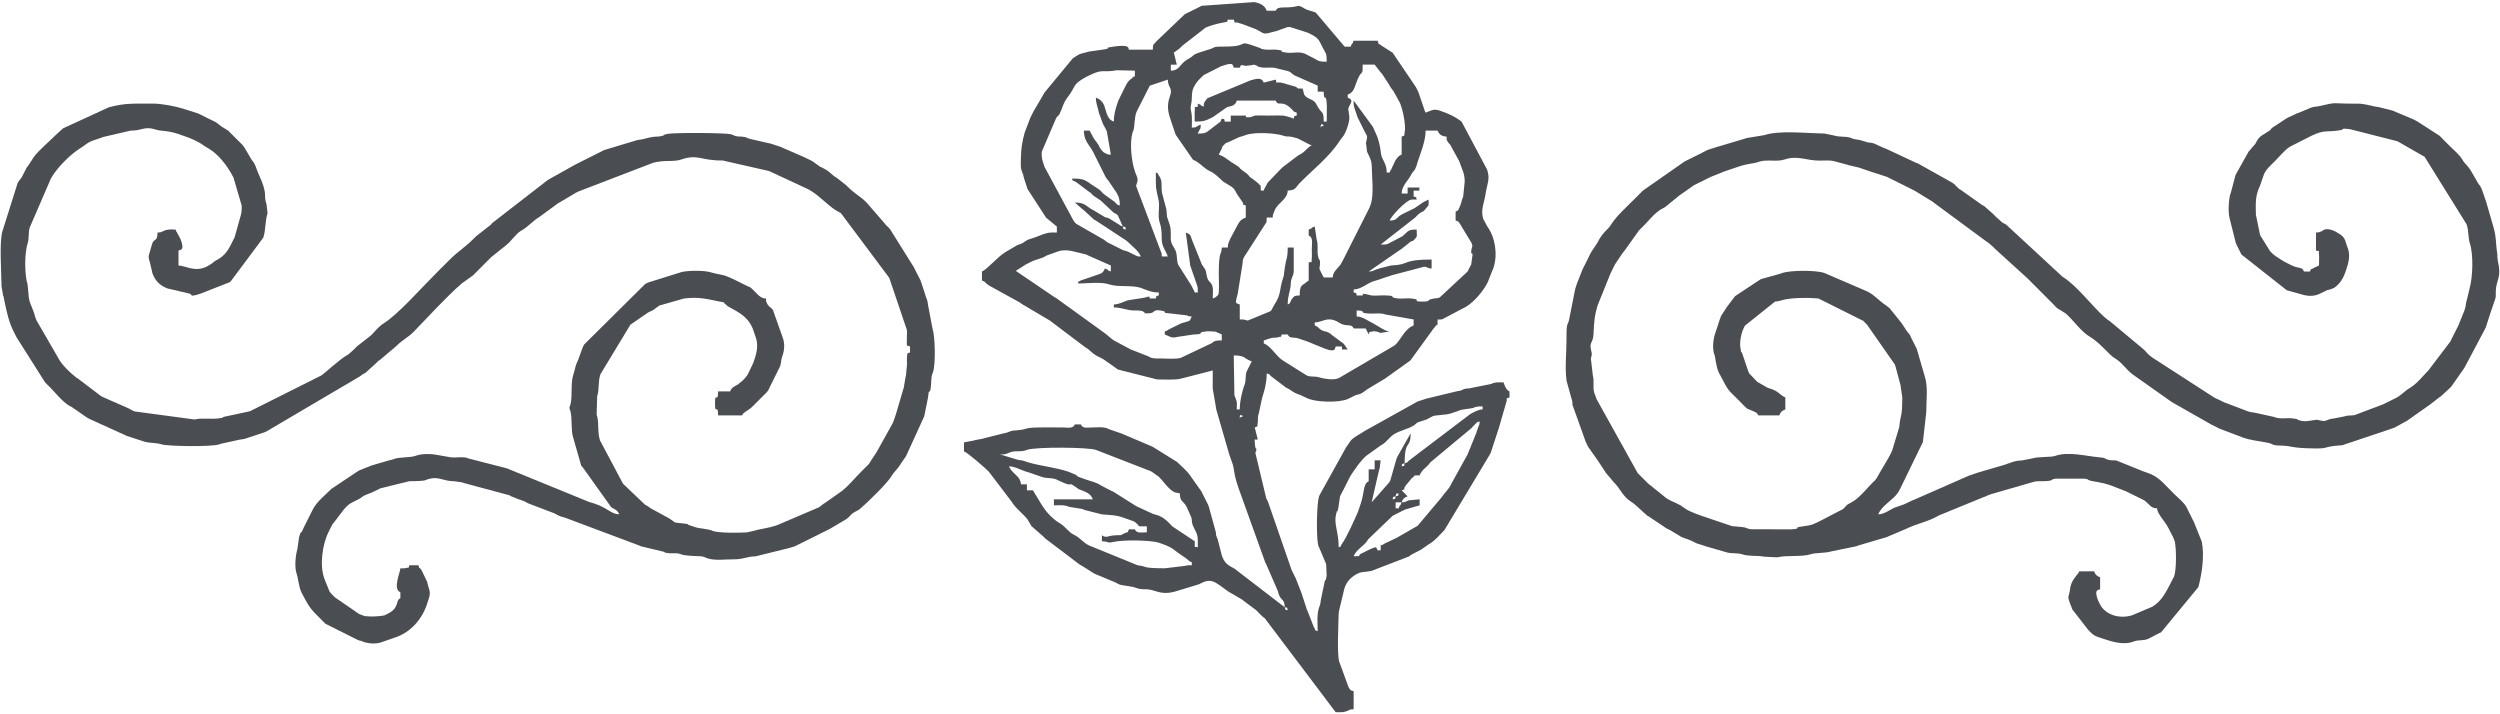
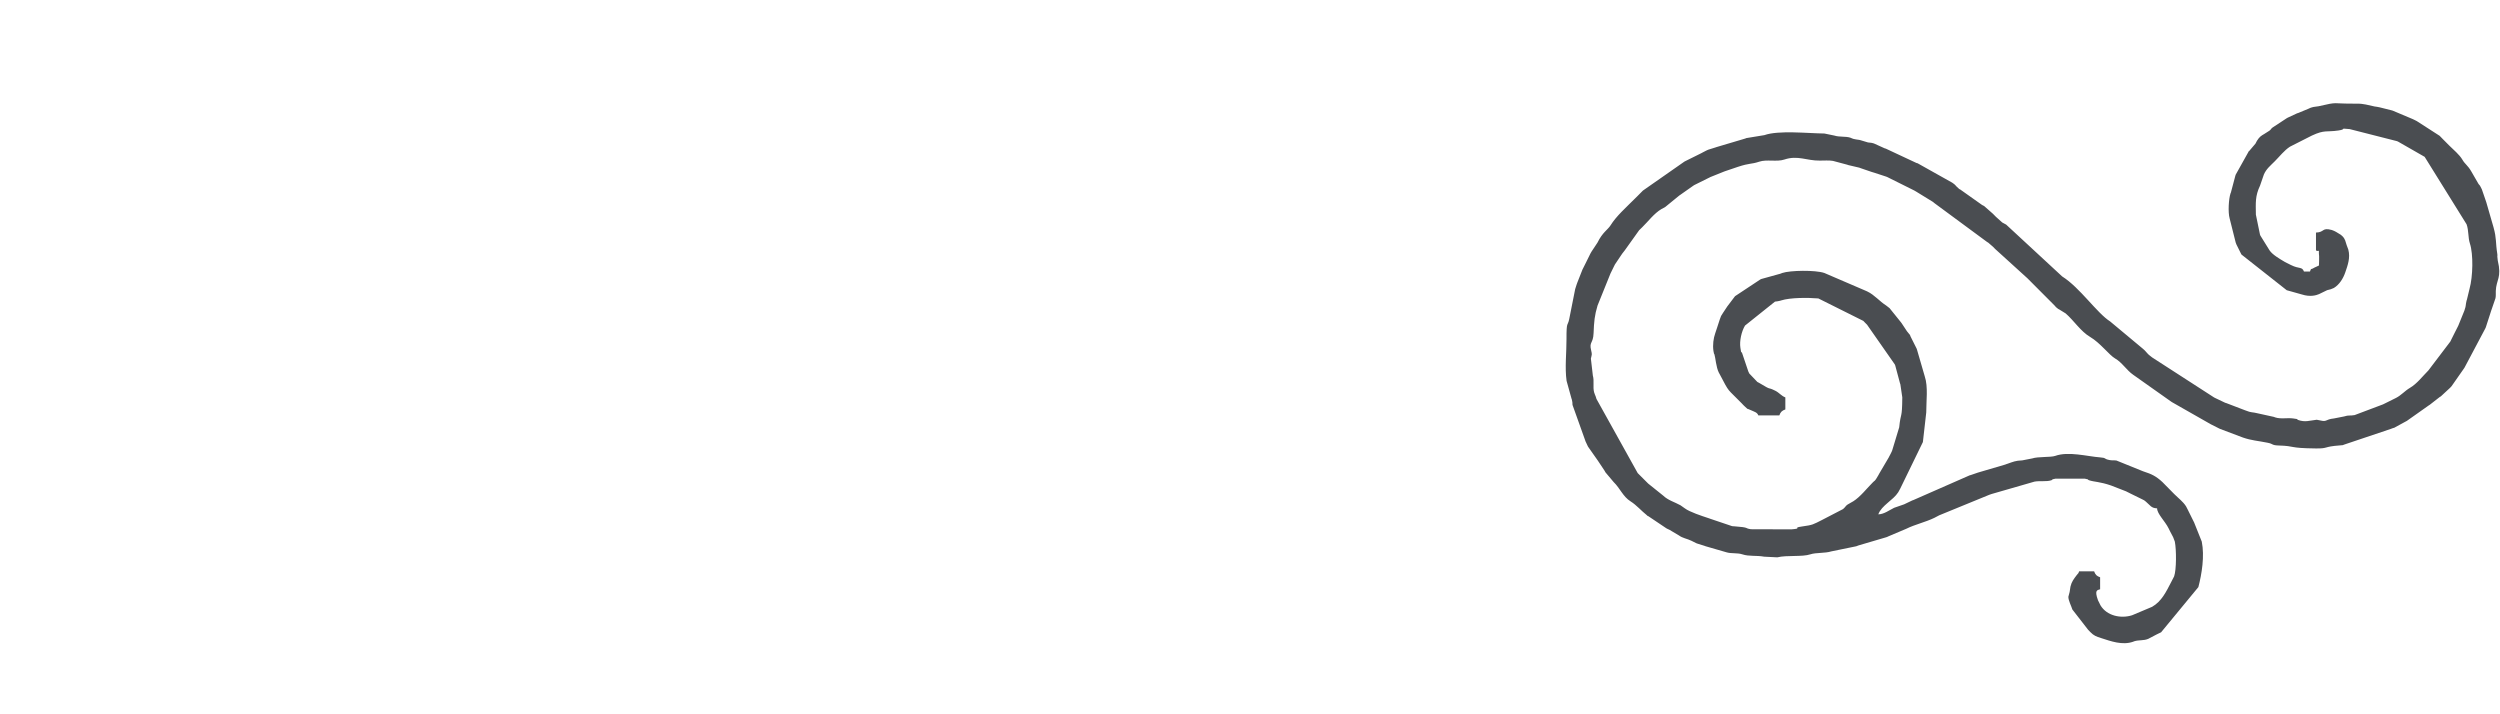
<svg xmlns="http://www.w3.org/2000/svg" xml:space="preserve" width="574px" height="164px" version="1.1" style="shape-rendering:geometricPrecision; text-rendering:geometricPrecision; image-rendering:optimizeQuality; fill-rule:evenodd; clip-rule:evenodd" viewBox="0 0 574 164">
  <defs>
    <style type="text/css"> .fil0 {fill:#4A4D51} </style>
  </defs>
  <g id="Слой_x0020_1">
    <g id="_3221110435200">
-       <path class="fil0" d="M294.97 139.42c0.84,0.23 0.47,-0.15 0.69,0.69 -0.89,-0.23 -0.38,0.13 -0.69,-0.69zm26.85 -24.09c-0.6,1.66 -0.09,-0.27 -0.69,1.38l-0.69 0 0 -1.38 1.38 0zm-1.38 -1.37c-0.22,0.84 0.15,0.46 -0.69,0.69 0.24,-0.9 -0.13,-0.39 0.69,-0.69zm0 0c0.22,-0.84 -0.15,-0.47 0.69,-0.69 -0.24,0.89 0.13,0.38 -0.69,0.69zm-88.79 -6.89c1.32,0.03 2.44,0.7 3.69,1.13 0.39,0.13 0.84,0.26 1.31,0.41l2.55 0.89c1.14,0.39 2.12,0.15 3.25,0.54 0.08,0.03 0.16,0.08 0.24,0.11 0.07,0.03 0.15,0.08 0.23,0.11 4.33,2.12 1.58,-0.19 4.4,1.79 0.67,0.47 -0.19,0.03 0.66,0.38 1.17,0.48 2.42,0.78 2.94,2.22l-8.94 0 0 1.37c0.97,0 2.05,-0.11 2.95,0.15 0.08,0.02 0.17,0.06 0.25,0.09 0.08,0.03 0.16,0.08 0.24,0.1l2.37 0.39c1.39,0.19 0.79,0.21 1.07,0.3l4.12 1.05c3.61,0.27 3.5,0.2 6.83,1.42 0.09,0.03 0.18,0.05 0.26,0.09 0.8,0.35 0.01,-0.08 0.65,0.38 1.37,0.99 -0.2,0.85 2.59,0.85l0 1.38c-1.19,0 -2.33,0.34 -2.75,-0.69l-1.38 0c-0.47,1.18 0.22,0.29 -1.1,0.96 -1.27,0.66 -0.36,0.27 -2,0.42 -0.49,0.05 -0.43,0 -0.97,0.1 -0.8,0.15 -1.06,0.44 -1.9,0.03 -0.05,-0.02 -0.14,-0.11 -0.22,-0.13l0 1.37c1.59,0.04 1.25,0.48 2.53,0.17 2.31,-0.57 8.9,-0.42 10.57,0.16 3.76,1.31 2.85,1.4 5.92,3.36 0.93,0.59 0.74,0.81 1.63,1.13l0 0.69c-0.77,0 -0.86,-0.06 -1.58,0.14l-4.62 0.55c-5.62,-0.02 -3.82,-0.43 -6.21,-0.68l-11 -4.49c-0.07,-0.03 -0.16,-0.07 -0.23,-0.1 -1.23,-0.59 -1.82,-1.5 -2.98,-2.19l-0.89 -0.49c-1.01,-0.7 -1.77,-1.81 -2.78,-2.38 -1.99,-1.13 -3.59,-3.23 -4.24,-4.35l-1.95 -3.22 -1.38 0 0 -1.38 -1.38 0c-0.03,-1.62 -1.53,-2.26 -2.38,-3.46l-0.37 -0.67zm90.86 -0.68c-0.23,0.84 0.15,0.46 -0.69,0.68 0.23,-0.89 -0.13,-0.38 0.69,-0.68zm-92.92 -2.07c0.49,0 0.81,0.04 1.3,-0.07l1.25 -0.47c1.21,-0.33 2.2,0.01 3.4,-0.39 0.08,-0.02 0.16,-0.07 0.24,-0.1 2.06,-0.73 14.12,-0.61 15.83,0l12.64 4.91c0.06,0.04 0.15,0.09 0.22,0.13l1.61 1.14c1.07,1.05 2.27,2.96 3.65,3.57l1.15 0.23c0.05,2.07 0.82,1.61 1.62,3.2l1.05 2.39c0.2,0.91 0,0.83 0.31,1.75l0.34 0.7c0.93,1.79 0.81,1.93 0.81,4.35 -0.91,-0.37 -0.64,0.71 -0.69,-1.38l-5.16 -3.43c-0.9,-0.93 -1.61,-1.78 -2.84,-2.33 -0.62,-0.28 -0.02,-0.04 -0.75,-0.28 -0.37,-0.13 -0.45,-0.12 -0.8,-0.23l-3.77 -1.74c-0.07,-0.04 -0.16,-0.08 -0.22,-0.12l-5.28 -3.33c-0.08,-0.03 -0.17,-0.06 -0.26,-0.08l-2.49 -1.3c-1.01,-0.68 -2.07,-0.89 -3.21,-1.27 -0.08,-0.02 -0.17,-0.06 -0.25,-0.09l-1.77 -0.63c-0.11,-0.07 -0.33,-0.31 -0.57,-0.47l-1.7 -0.7c-2.96,-0.97 -6.47,-1.31 -9.22,-2.14l-1.03 -0.35c-0.88,-0.2 -0.85,-0.07 -1.72,-0.34l-3.69 -1.13zm92.23 11.01c0.29,-0.81 0.53,-1.07 1.37,-1.37l-1.37 -1.38c1.51,-0.61 -0.03,0.28 0.94,-1.12l1.1 -1.31c0.21,-0.22 0.03,-0.17 0.51,-0.52 0.73,-0.52 -0.27,-0.45 1.58,-0.49 0.49,-1.36 1.71,-1.84 2.49,-3.01l9.39 -7.82c0.46,-0.48 0.49,-0.58 0.84,-0.88 0.91,-0.79 -0.15,-0.25 1.04,-0.68 -0.02,1.02 -0.05,0.55 -0.24,1.14l-0.44 1.27c-0.03,0.09 -0.06,0.18 -0.08,0.27l-1.99 4.89c-0.04,0.07 -0.08,0.16 -0.12,0.23l-3.56 6.42c-0.03,0.07 -0.07,0.16 -0.11,0.23 -0.58,1.24 -1.46,1.87 -2.18,2.99l-5.5 6.53 -4.59 2.64c-0.07,0.04 -0.16,0.08 -0.23,0.12 -0.03,0.02 -0.43,0.21 -0.46,0.23 -0.07,0.03 -0.16,0.08 -0.23,0.11l-1.87 0.88c-0.03,0.02 -0.57,0.29 -0.66,0.38 -0.55,0.55 -0.4,-1.12 -0.45,1.27l-0.69 0c-0.41,-1.01 -0.4,-0.72 -1.61,-0.31l-2.35 1.17c-0.75,0.52 0.62,0.46 -1.55,0.51 0.58,-1.57 2.32,-2.27 3.21,-3.68 0.04,-0.06 0.08,-0.15 0.12,-0.22l5.62 -5.39c0.07,-0.04 0.16,-0.08 0.23,-0.12l2.05 -1.04c0.07,-0.03 0.16,-0.08 0.23,-0.11 0.08,-0.04 0.16,-0.08 0.24,-0.11 0.07,-0.03 0.17,-0.07 0.24,-0.1l3.21 -0.93 0 -1.37 -2.52 0.23c-0.79,0.26 -0.47,0.43 -1.61,0.45zm-37.17 -19.61c0,-0.94 1.23,0 0.31,0.02 -0.35,0 -0.31,0.76 -0.31,-0.02zm37.86 10.67c0,-5.75 1.37,-3.12 1.37,-6.89l-2.99 5.27c-0.03,0.07 -0.08,0.16 -0.11,0.23 -0.03,0.08 -0.07,0.17 -0.1,0.25 -0.03,0.08 -0.06,0.17 -0.09,0.25l-1.38 4.82c-0.05,0.09 -0.19,0.35 -0.25,0.44l-4.03 4.57 1.74 -7.55c0.03,-0.08 0.08,-0.16 0.1,-0.24l0.23 -1.84 -1.38 0 0 2.06 -1.37 0 0 2.76c-1.31,0.52 -0.95,2.55 -1.81,5.08l-0.7 2.04c-0.64,1.4 -2.41,5.53 -3.69,7.33 -0.5,0.73 0.24,0.31 -0.69,0.69 0,-3.6 -1.12,-5.22 -0.62,-7.5 0.44,-2.01 0.14,0.49 0.54,-1.53l0.4 -2.7c0.03,-0.07 0.08,-0.16 0.12,-0.23l0.94 -1.81c0.03,-0.07 0.08,-0.16 0.11,-0.23l0.46 -0.91c0.04,-0.07 0.08,-0.16 0.12,-0.23 0.03,-0.07 0.08,-0.16 0.11,-0.23l0.23 -0.47c0.54,-1.12 2.97,-4.53 4.04,-5.25l3.2 -2.3c0.07,-0.04 0.16,-0.08 0.23,-0.12 1.17,-0.66 1.79,-1.87 2.96,-2.54 1.4,-0.81 3.31,-1.16 4.53,-2.01 0.23,-0.16 0.46,-0.41 0.56,-0.47 0.43,-0.26 -0.27,0.03 0.72,-0.32l1.55 -0.51c0.01,0 0.6,-0.34 0.67,-0.37l0.68 -0.34c0.5,-0.18 0.11,-0.11 0.84,-0.2 3.49,-0.41 2.02,-0.01 5.13,-1.07 0.24,-0.08 -0.14,-0.07 0.78,-0.25l2.67 -0.42c0.3,-0.1 -0.28,-0.06 0.77,-0.27 0.5,-0.1 0.8,-0.07 1.3,-0.07l0 0.69c-1.02,0.02 -1.87,0.58 -2.76,1.02l-13.7 10.39c-1.19,0.84 -0.27,0.56 -1.43,0.98zm-37.86 -12.39l-0.69 0c0,-1.79 0.18,-1.3 -0.34,-2.76 -0.03,-0.08 -0.08,-0.15 -0.11,-0.23 -0.03,-0.09 -0.07,-0.17 -0.09,-0.25l-0.15 -9.15c2.73,0 2.21,0.68 4.13,1.37 -0.03,0.08 -0.09,0.11 -0.11,0.23l-1.05 2.06c-0.39,1.14 -0.08,1.76 -0.45,2.98 -0.04,0.11 -0.17,0.38 -0.2,0.49 -0.49,1.57 -0.94,3.41 -0.94,5.26zm26.84 -22.72c2.76,0.06 -0.11,0.6 3.08,0.72 1.46,0.05 2.25,-0.23 3.57,0.21l6.43 1.14 0 1.37c-2.24,0.82 -3.1,3.83 -4.58,4.72l-12.38 7.24c-0.06,0.03 -0.15,0.08 -0.22,0.12 -0.08,0.03 -0.16,0.07 -0.24,0.1 -1.21,0.44 -3.48,-0.01 -4.16,-0.23 -1.22,-0.39 -2,-0.03 -2.97,-0.47l-5.5 -3.45c-1.59,-1.02 -2.67,-3.28 -4.36,-3.9l0 -0.68c2.87,-1.04 2.34,-0.43 3.37,-0.76 0.96,-0.31 0.37,0.33 0.76,-0.62l1.37 0c0.39,0.96 1.16,0.59 2.25,0.85l1.8 0.6c0.09,0.03 0.18,0.06 0.26,0.09l4.18 1.7c2.54,0.96 2.31,0.05 2.52,-0.49l1.38 0c0.37,0.91 -0.71,0.65 1.38,0.69l-0.85 -1.22c-0.04,-0.05 -0.12,-0.12 -0.17,-0.17l-2.38 -1.75c-0.1,-0.08 -0.69,-0.57 -0.76,-0.61l-0.47 -0.23c-0.49,-0.2 -0.41,-0.08 -0.81,-0.22 -1.34,-0.46 -0.96,-0.88 -2.13,-1.31l0 -0.68c1.77,-0.04 2.8,-1.39 5.07,-0.26l1.1 0.62c0.08,0.03 0.17,0.07 0.25,0.09 1.15,0.38 2.11,-0.11 2.52,0.92l2.76 0 0.69 1.38c0.36,-0.91 -0.21,-0.36 0.76,-0.66 0.71,-0.21 1.36,0.08 1.98,0.31l2.07 -0.34c-1.12,-0.02 -2.48,-1.23 -4.58,-2.29 -0.79,-0.4 -1.81,-1.12 -2.99,-1.15l0 -1.38zm-64.01 -6.19c2.24,0 5.24,-0.47 7.33,0.24 1.87,0.63 5.17,0.08 7.15,0.77l0.49 0.2c1.33,0.47 2.03,0.85 3.61,0.85l0 0.69c-0.89,0.24 -0.38,-0.13 -0.68,0.69l-1.38 0c-0.37,-0.96 0.19,-0.39 -0.49,-0.38 -0.22,0 -0.16,0.05 -0.4,0.1 -0.07,0.02 -0.16,0.07 -0.24,0.09l-3.95 0.61c-1.03,0.37 -2.01,0.93 -3.18,0.96l0 0.68c1.74,0 2.88,0.63 4.47,0.7 0.44,0.02 0.92,-0.04 1.36,0.02 1.94,0.27 0.2,0.03 1.07,0.34 0.73,0.26 -0.96,0.29 1.02,0.29 1.7,0 0.87,-1.04 3,-0.61 1.98,0.39 -0.61,0.44 2.15,0.65l3.7 0.43c0.5,0.16 0.1,0.23 1.13,0.25l-0.45 0.93c-0.05,0.02 -0.17,0.08 -0.24,0.11 -0.06,0.02 -0.17,0.07 -0.24,0.1l-1.33 0.39c-0.09,0.03 -0.18,0.06 -0.26,0.09l-2.76 1.36c-0.99,0.5 0.45,-0.03 -0.92,0.46l0 0.69c1.03,0.37 1.48,0.98 2.93,0.56l3.63 -0.54c3.05,-0.1 0.37,-0.47 3.08,-0.73 0.26,-0.03 1.75,0.02 2,0.07l1.44 0.64 0 1.38c-1.21,0 -1.47,-0.04 -2.42,0.68l-7 3.32c-1.23,0.34 -3.03,0.13 -4.36,0.14 -0.54,0 -1.5,0.03 -2,-0.07 -1.02,-0.21 -0.39,-0.1 -0.76,-0.26 -0.08,-0.04 -0.16,-0.08 -0.23,-0.12l-3.7 -1.46c-0.09,-0.03 -0.18,-0.05 -0.27,-0.08l-3.59 -1.92c-1.13,-0.54 -1.82,-1.46 -2.75,-2.06l-10.99 -7.94c-0.07,-0.03 -0.17,-0.07 -0.24,-0.11l-8.98 -6.09 2.31 -1.48c0.09,-0.05 0.37,-0.18 0.46,-0.23l0.91 -0.46c0.1,-0.05 0.38,-0.17 0.49,-0.21l2.06 -0.69c0.02,0 0.51,-0.28 0.67,-0.36 0.07,-0.03 0.16,-0.08 0.23,-0.12l2.79 -1c1.94,-0.52 3.77,0.23 5.63,0.64 1.25,0.27 0.24,0.02 0.79,0.24 0.07,0.03 0.16,0.08 0.23,0.11l5.25 2.32 0 1.38c-1.65,-0.6 0.28,-0.09 -1.37,-0.69 -0.29,0.79 -0.6,1.02 -1.16,1.25l-4.36 1.49c-0.72,0.5 -0.31,-0.22 -0.68,0.7zm10.33 -13.08c0.84,0.22 0.46,-0.15 0.68,0.69 -0.89,-0.24 -0.38,0.13 -0.68,-0.69zm65.38 -7.57l-1.37 0c0.03,-1.34 0.77,-2.25 1.53,-3.29 0.04,-0.05 0.1,-0.13 0.15,-0.19l0.77 -1.29c0.08,-0.11 0.57,-0.69 0.62,-0.77l0.39 -0.98c0.08,-0.27 0.15,-0.53 0.23,-0.8l0.79 -2.3c0.53,-1.59 1.02,-3.13 1.02,-4.83l2.76 0c0.11,0.3 0.49,1.34 2.06,1.37 0.02,0.92 -0.09,0.47 0.23,1.15 0.03,0.07 0.5,0.65 0.62,0.76l2.07 3.78c0.03,0.08 0.06,0.17 0.09,0.25 0.64,1.91 1.11,2.39 1.15,4.36l-0.35 3.49c-0.03,0.08 -0.07,0.16 -0.1,0.24 -0.03,0.08 -0.07,0.17 -0.1,0.25l-0.39 1.33c-0.03,0.08 -0.06,0.17 -0.1,0.25 -0.03,0.07 -0.06,0.17 -0.1,0.24 -0.4,0.8 -0.16,0.79 -0.95,1.11l0 2.07c0.74,0.26 0.34,-0.01 0.85,0.51l2.75 4.54c0.02,0.06 0.08,0.15 0.1,0.21 0.04,0.09 0.13,0.38 0.13,0.4 0.01,0.04 0.01,0.14 0.01,0.19l-0.21 0.79c-0.16,1.79 -0.03,0.18 0.26,1.16l-0.31 2.3c-0.05,0.1 -0.2,0.36 -0.25,0.45l-0.47 0.92c-0.03,0.07 -0.08,0.16 -0.11,0.23l-6.42 5.97c-0.86,0.28 -0.62,0.1 -1.45,0.26l-0.57 0.13c-0.92,0.25 -0.03,0.55 -1.88,0.54 -2.84,0 0.15,-0.48 -2.75,-0.72 -0.91,-0.08 -2.19,0.12 -3.09,-0.01 -2.25,-0.32 0.23,-0.57 -2.74,-0.69 -0.96,-0.04 -2.21,0.12 -3.16,0.02l-1.14 -0.27c-0.07,-0.02 -0.16,-0.07 -0.22,-0.07l-0.33 -0.02c-0.75,0.19 0.04,-0.62 -0.34,0.36l-1.38 0c-0.23,-0.89 0.13,-0.38 -0.69,-0.69l0 -0.68c1.63,-0.04 2.89,-1.27 4.37,-1.83 0.08,-0.03 0.18,-0.06 0.26,-0.09l1.32 -0.4c0.29,-0.1 0.21,-0.09 0.5,-0.19l1.81 -0.59c0.09,-0.03 0.17,-0.07 0.26,-0.09 0.08,-0.03 0.17,-0.07 0.25,-0.09l7.41 -1.95c0.77,0 0.76,0.39 1.72,0.41l0 -2.07c-6.9,0 -4.89,1.21 -9.3,1.37l-2.48 0.62c-0.31,0.1 -0.47,0.14 -0.79,0.25 -0.82,0.28 -0.82,0.49 -1.88,0.52l7.33 -5.06c0.06,-0.04 0.15,-0.09 0.21,-0.13l2.11 -1.68c0.76,-0.42 0.06,0.31 0.87,-0.51 0.79,-0.81 0.49,-0.79 0.49,-2.26 -2.13,0 -1.91,0.42 -3.27,1.55l-3.4 1.77c-0.67,0.17 -0.89,0.12 -1.59,0.12l7.92 -6.19c0.45,-0.4 0.57,-0.71 1.27,-1.14 0.49,-0.3 0.31,-0.12 0.69,-0.34l1.1 -1.31c0.07,-0.34 0.03,-0.98 0.03,-1.34l-0.69 0.34c-0.06,0.02 -0.17,0.07 -0.24,0.11 -0.06,0.03 -0.16,0.07 -0.23,0.11l-2.04 1.39c-0.09,0.06 -0.36,0.19 -0.46,0.24 -0.07,0.04 -0.16,0.08 -0.23,0.11l-1.16 0.56c-0.07,0.04 -0.16,0.08 -0.23,0.12l-0.46 0.22c-0.07,0.03 -0.17,0.07 -0.24,0.11 -1.61,0.84 -1.07,1.46 -2.97,1.51 0.4,-1.1 3.71,-4.54 4.86,-4.78 0.38,-0.08 0.94,-0.04 1.34,-0.04 -0.24,-0.9 0.13,-0.39 -0.69,-0.69l0 -1.38c2.08,-0.04 1.01,0.22 1.38,-0.69l-2.76 0 0 1.38zm-42.67 -10.32c0.27,-0.74 0,-0.35 0.52,-0.86 0.85,-0.85 0.04,-0.15 1.07,-0.66l2.34 -1.09c0.45,-0.15 0.62,-0.17 1.06,-0.32l0.5 -0.19c2.11,-0.74 6.74,-0.45 8.52,0.12 1.62,0.52 0.78,-0.15 3.45,0.68l3.19 1.63c-0.63,0.23 -0.32,0.11 -0.66,0.37 -0.79,0.59 -0.72,0.89 -1.87,1.58l-0.45 0.24c-0.06,0.03 -0.15,0.08 -0.21,0.12l-3.52 2.68c-0.38,0.38 -0.32,0.32 -0.69,0.69l-2.7 2.81c-0.16,0.26 -0.34,0.64 -0.47,0.9 -0.46,0.96 0.04,-0.4 -0.44,0.93l-0.69 0c-0.04,-1.75 0.07,-0.82 -0.49,-1.58l-1.14 -0.92c-1.83,-1.22 -0.37,-0.56 -2.25,-1.88 -1.74,-1.22 -0.09,-0.46 -2.54,-1.94 -0.06,-0.04 -0.15,-0.08 -0.22,-0.12 -0.06,-0.04 -0.14,-0.1 -0.2,-0.14 -1.17,-0.8 -1.43,-1.18 -2.8,-1.68l0.69 -1.37zm22.71 -5.17c0,-0.93 1.23,0 0.31,0.02 -0.35,0.01 -0.31,0.77 -0.31,-0.02zm6.2 -7.22c1.18,-0.43 1.47,-1.3 1.82,-2.31 1.49,-4.27 1.62,-1.34 1.62,-4.58l2.75 0 1.21 1.55c0.08,0.08 0.59,0.71 0.62,0.76l1.49 2.29c0.24,0.38 0.1,0.23 0.37,0.66 0.12,0.19 0.35,0.44 0.6,0.78l1.11 1.99c0.05,0.09 0.2,0.35 0.24,0.44l0.23 0.46c0.57,1.41 1.36,4.97 1.03,6.57 -0.22,1.04 0.2,0.66 -0.7,1.02l0 4.13c-1.33,0.48 -1.76,2.15 -2.41,3.44 -0.14,0.28 -0.04,-0.15 -0.35,0.69l-0.68 0c0,-1.42 -0.36,-1.99 -0.94,-3.19 -0.65,-1.32 -0.15,-1.79 -1.2,-5l-0.95 -2.14c-0.04,-0.07 -0.08,-0.16 -0.12,-0.23l-4.37 -5.96c0,0.76 -0.04,0.87 0.14,1.59 0.03,0.08 0.06,0.17 0.09,0.25l0.61 1.8c0.03,0.08 0.06,0.17 0.09,0.25l1.49 3c0.89,1.71 0.75,1.08 0.41,2.82l0.24 2.01c0.56,1.27 1.07,1.9 1.09,3.4 0.03,2.54 0.49,6.04 -0.16,8.49l-0.29 0.75c-0.03,0.08 -0.07,0.17 -0.09,0.25l-6.12 12.12c-0.28,0.44 -0.13,0.28 -0.36,0.67 -0.68,1.13 -1.92,1.77 -1.95,3.21l-2.07 0c-0.03,-0.08 -0.1,-0.28 -0.11,-0.23l-0.36 -0.69c-0.85,-1.62 -0.36,-0.92 -0.38,-2.49 -0.02,-1.15 -0.17,-0.16 -0.44,-1.46 -0.28,-1.28 0.1,-2.57 -0.32,-3.84l-0.45 -2.99c-1.66,0.6 0.27,0.09 -1.38,0.69l0 1.38c1.08,0.43 0.71,1.84 0.71,3.09 0,0.36 0.04,1.51 0.02,1.76 -0.22,2.09 0.31,0.92 -0.73,1.34l0 4.13 -1.59 1.17c-0.48,0.64 -0.47,1.38 -0.47,2.27 -1.17,0.03 -1.21,0.09 -1.72,0.7 -0.52,0.63 -0.25,1.05 -1.04,1.37 0,-2.11 0.55,-2.86 0.69,-4.48 0.04,-0.44 -0.02,-0.46 0.08,-0.95 0.23,-1.15 0.52,-1.02 0.62,-2.13l-0.01 -5.52 -1.38 0c0,2.61 -0.35,2.39 -0.65,4.51l-0.28 2.13c-0.02,0.09 -0.07,0.17 -0.1,0.25 -1.04,3.21 -0.31,3.58 -2.15,6.44l-0.48 0.9c-0.32,0.46 0.09,0 -0.3,0.39l-5.21 2.15c-0.92,-0.23 -0.62,-0.25 -1.84,-0.25l0 -3.44c-1,-0.41 -1.11,-0.02 -0.46,-2.52l1.05 -6.53c0.21,-0.96 -0.07,-0.84 0.33,-1.73l4.85 -7.55c0.34,-0.75 0.38,0.15 0.42,-1.63l1.38 0c0.01,-0.61 0,-0.4 0.14,-0.89l0.4 -0.98c0.82,-1.63 2.86,-2.38 2.9,-4.33 1.86,-0.04 1.78,-0.71 2.76,-1.72 3.1,-3.18 6.79,-5.97 9.19,-9.73l0.89 -1.17c0.59,-0.88 1.46,-3.34 1.3,-4.43l-0.24 -1.71c0.3,-1.22 1.53,-1.91 -0.13,-2.58l0 -0.68zm-23.4 25.46l0 2.76c-1.39,0.5 -1.59,1.23 -2.07,2.06l-1.55 2.92c-0.27,0.84 -0.49,0.82 -0.51,1.9l-1.38 0c-0.04,1.94 -0.7,0.34 -0.69,6.19 0,1.04 0.09,2.5 0.03,3.47 -0.08,1.19 0.04,1.11 -0.71,1.7 -0.36,0.27 -0.1,0.13 -0.7,0.34 0,-0.59 0.08,-1.91 0.01,-2.41 -0.21,-1.45 -1.01,-1.23 -1.31,-2.48 -0.51,-2.11 0.03,-1.09 -1.21,-2.92l-2.36 -5.9c-0.21,-0.9 -0.46,-1.12 -1.32,-1.43l1.02 7.58c0.03,0.08 0.07,0.17 0.09,0.25l1.42 4.1c0.28,0.91 0.22,0.73 0.22,1.83l-0.69 0c-0.27,-0.75 -0.23,-0.47 -0.33,-0.69l-0.34 -0.7c-0.04,-0.06 -0.08,-0.15 -0.12,-0.22 -0.04,-0.06 -0.09,-0.15 -0.13,-0.21l-2.54 -4.01c-0.63,-0.81 -0.53,-1.38 -0.7,-2.74l-0.1 -0.59c-0.02,-0.09 -0.05,-0.17 -0.08,-0.26 -0.03,-0.08 -0.07,-0.16 -0.1,-0.24l-0.85 -1.56c-0.31,-0.88 -0.22,-1.16 -0.21,-2.2 0.01,-1.8 -0.3,-2.17 -0.79,-3.73 -0.03,-0.08 -0.06,-0.18 -0.09,-0.26l-0.12 -1.49c0,-0.04 -0.01,-0.13 -0.02,-0.18l-0.98 -3.7c-0.31,-1.59 0.23,-2.77 -0.74,-4.08 -0.51,-0.69 0.21,-0.3 -0.7,-0.67 0,4.11 -0.06,3.12 0.62,6.26 0.28,1.29 -0.06,2.79 0.05,4.08 0.16,1.78 0.68,1.31 0.68,4.83 0,1.83 0.82,2.5 1.4,4.1l-1.38 0c-0.02,-0.99 0.02,-0.45 -0.22,-1.15l-5.68 -15.03c0,-0.04 0.02,-0.13 0.03,-0.18l0.29 -0.9c0.1,-0.87 -0.21,-1.19 -0.53,-2.09 -0.03,-0.08 -0.05,-0.17 -0.08,-0.26 -0.79,-2.26 -1.21,-6.47 -0.54,-8.81l0.19 -0.48c0.38,-1.07 0.19,-3.14 0.78,-4.39l3.01 -5.94 4.13 -1.38c0.05,2.01 1.12,1.7 0.56,3.63 -0.02,0.09 -0.07,0.17 -0.1,0.25 -0.84,2.44 -0.28,3.95 0.39,5.94l0.78 2.32c0.03,0.08 0.06,0.17 0.09,0.25 0.03,0.09 0.06,0.17 0.09,0.26l3.94 5.7c0.52,0.33 0.38,0.15 0.89,0.48 1.18,0.75 1.75,1.58 3,2.17 1.38,0.65 2,1.48 3.08,2.42l1.5 0.91c1.18,0.72 1.14,1.05 1.73,2.05l1.13 1.63c0.74,1.03 -0.64,0.31 0.82,0.9zm-9.64 -22.71c-1.65,-0.6 0.28,-0.09 -1.38,-0.69l0 0.69c-1.03,0.42 -0.51,-0.75 -0.72,1.34 -0.04,0.39 0.03,1.61 0.03,2.1 1.96,0 2.44,-0.17 3.91,-0.91 0.07,-0.04 0.16,-0.08 0.23,-0.11l3.24 -2.28c0.69,-0.26 1.36,-0.17 1.91,-0.83 0.31,-0.37 0.13,-0.06 0.35,-0.69l8.95 0c0.61,1.51 1.33,-0.34 3.61,1.9 0.87,0.84 0.18,0.49 1.21,0.86l0 0.68c-0.9,0.24 -0.39,-0.12 -0.69,0.69 -2.7,-0.97 -2.59,-0.68 -5.85,-0.69 -0.89,0 -2.3,-0.08 -3.13,0.01 -0.2,0.02 -0.6,0.4 -1.54,0.38 -0.03,-0.01 -0.13,-0.02 -0.15,-0.02 -0.75,-0.2 0.03,0.61 -0.34,-0.37l-3.45 0 0 1.38 -1.37 0c-0.24,-0.89 0.13,-0.38 -0.69,-0.69 -0.28,0.77 -0.23,0.69 -0.91,1.16l-2.34 1.79c-0.61,0.48 -1.39,0.49 -2.26,0.49 0.5,-1.35 0.66,-0.68 0.69,-2.06 -1.36,0.49 -0.68,0.66 -2.06,0.69 0,-0.87 0.08,-2.3 -0.04,-3.1 -0.14,-0.96 -0.35,-1.26 -0.13,-2.19 0.34,-1.47 -0.03,-2.6 0.59,-3.93 0.03,-0.07 0.08,-0.15 0.12,-0.22 0.63,-1.23 1.3,-1.74 2.19,-2.62l3.89 -1.98c2.99,-1.09 2.72,-0.46 3.01,0.27l1.38 0c0.32,-0.79 0.26,-0.58 1.11,-0.47 0.05,0 0.15,0.06 0.21,0.07l1.23 -0.14c1.13,-0.21 0.44,-0.2 1.31,0.07 0.82,0.25 -0.6,0.05 1.02,0.4 0.54,0.12 1.11,0.08 1.66,0.07 0.39,0 0.99,-0.03 1.36,0.02l3.04 0.74c0.84,0.21 0.8,0.5 1.49,0.92 0.06,0.04 0.14,0.1 0.21,0.13l5.25 2.32 0 1.38 1.38 0c0.06,2.74 0.58,-0.1 0.72,3.07 0.04,1.18 -0.03,2.6 -0.03,3.81l-0.69 0c0,-2.47 -0.33,-1.71 -1.25,-3.22l-0.63 -1.09c-0.76,-0.99 -1.83,-0.75 -2.6,-1.88l-0.34 -1.38c-1.85,-0.04 -0.87,-0.08 -1.62,-0.44l-3.21 -0.92c-2.08,-0.25 -0.91,0.41 -1.36,-0.71l-2.75 0.69c-0.46,-1.12 -1.33,-1.02 -2.95,-0.55 -0.09,0.03 -0.17,0.07 -0.26,0.1 -0.08,0.02 -0.16,0.07 -0.24,0.1l-9.49 3.94c-0.1,0.1 -0.58,0.72 -0.6,0.77 -0.31,0.7 -0.21,0.21 -0.23,1.15zm-30.28 16.52c0.38,0.96 -0.14,0 1.33,1.07l2.55 1.92c1.2,0.76 -0.1,0.27 2.76,2.07l1.95 1.83c1.41,1.44 1.18,0.89 1.94,1.5l1.17 2.62c-0.76,-0.27 -0.48,-0.23 -0.7,-0.34l-2.55 -1.57c-0.49,-0.2 -0.41,-0.08 -0.82,-0.22l-2.58 -1.55c-1.86,-0.9 -1.85,-1.83 -4.37,-1.83l1.84 1.61c0.06,0.04 0.15,0.09 0.21,0.14l2.32 2.15c0.07,0.04 0.16,0.08 0.22,0.12 0.07,0.04 0.16,0.08 0.23,0.12l7.06 4.64c1.05,1.05 2.79,2.31 3.27,3.61 -1,-0.02 -0.45,0.03 -1.15,-0.22l-1.85 -0.91c-0.6,-0.23 -0.46,-0.13 -1.06,-0.31l-3.67 -1.84c-0.35,-0.26 -0.59,-0.47 -0.78,-0.6 -0.5,-0.32 -0.39,-0.17 -0.88,-0.5l-5.25 -3.01c-0.75,-0.57 -0.11,0.06 -0.69,-0.68 -0.6,-0.79 0.28,0.46 -0.27,-0.42l-6.51 -12.07c-0.41,-1.19 -0.77,-2.12 -0.63,-3.53l3.31 -7.72c0.95,-1.27 0.3,0.13 1.09,-1.66 0.05,-0.1 0.16,-0.39 0.2,-0.49 0.94,-2.68 1.47,-2.36 2.74,-4.83 0.58,-1.12 1.32,-1.6 2.99,-2.52 0.09,-0.05 0.37,-0.18 0.46,-0.22 0.08,-0.04 0.17,-0.08 0.24,-0.11 3.04,-1.53 3.16,-0.52 6.16,-1.12l4.17 0.09 0 1.38c-1.92,0.69 0.95,-0.69 -0.45,0.23 -0.13,0.09 -0.6,0.42 -0.61,0.43 -0.85,0.75 -0.96,1.39 -1.26,1.84l-1.47 3c-0.03,0.08 -0.06,0.17 -0.09,0.26 -0.03,0.08 -0.06,0.17 -0.09,0.25 -0.48,1.45 -0.85,2.58 -0.85,4.31 -1.04,-0.37 -1.29,-1.01 -1.63,-1.81l-0.57 -1.84c-0.34,-0.87 -0.99,-1.52 -1.93,-1.86 0,1.37 0.46,2.19 0.69,3.45l0.91 2.52c0.05,0.1 0.19,0.36 0.24,0.46l0.48 0.89c0.04,0.1 0.17,0.38 0.21,0.48l0.91 5.28c-0.57,-0.01 -0.38,0.05 -0.9,-0.13l-0.68 -0.35c-0.83,-0.6 -1.27,-1.76 -1.29,-1.8l-1.02 -1.4c-0.16,-0.25 -0.34,-0.63 -0.48,-0.9 -0.49,-0.99 0.04,0.42 -0.45,-0.92l-1.37 0c0,1.98 0.79,2.79 1.82,4.36 0.17,0.26 0.35,0.64 0.48,0.9l2.75 5.51c0.14,0.2 0.32,0.37 0.61,0.77l1.53 2.26c0.79,1.08 1.07,2.03 1.07,3.4 -1.05,-0.38 -0.32,-0.01 -1.21,-0.85l-2.4 -1.73c-0.66,-0.53 -0.57,-0.7 -1.24,-1.17l-1.88 -1.22c-0.44,-0.34 -0.16,-0.16 -0.6,-0.43 -0.01,-0.01 -0.65,-0.36 -0.67,-0.37 -0.91,-0.43 -1.94,-0.42 -3.01,-0.42zm22.71 -24.78l0 -1.38 1.38 0 -0.69 -2.75 1.39 -1.02c0.01,-0.01 0.34,-0.36 0.5,-0.53l5.43 -4.21c0.07,-0.03 0.16,-0.07 0.24,-0.1 1.88,-0.77 4.03,-1.09 4.06,-1.1 0.96,-0.35 0.37,0.38 0.77,-0.61l1.37 0c0.54,1.34 -0.23,0.26 1.28,0.79l0.78 0.25c0.08,0.03 0.17,0.06 0.26,0.09l2.74 1.04c0.07,0.04 0.15,0.09 0.23,0.12 0.07,0.04 0.15,0.09 0.23,0.13 0.07,0.03 0.16,0.08 0.23,0.12 0.07,0.04 0.16,0.09 0.23,0.12 1.14,0.61 0.73,0.78 3.84,-0.06 0.1,-0.03 0.18,-0.06 0.27,-0.09l1.29 -0.47c1.32,-0.45 1.01,-0.46 1.94,-0.24l3.67 1.18c0.07,0.03 0.16,0.07 0.23,0.11 2.29,1.14 2.19,1.32 3.21,3.33 0.78,1.54 0.91,1.17 0.91,3.22 -0.47,0 -0.86,0.03 -1.32,-0.06 -0.78,-0.16 -0.42,-0.1 -1,-0.38 -0.01,0 -0.81,-0.43 -0.89,-0.48 -0.01,0 -0.46,-0.23 -0.46,-0.23l-1.36 -0.71c-1.55,-0.55 -2.72,-0.01 -4.25,-0.23 -2.52,-0.36 0.43,-0.3 -2.09,-0.65 -0.94,-0.13 -2.07,0.1 -3.02,-0.08 -1.33,-0.27 -0.2,-0.07 -1.02,-0.36 -5.98,-2.16 -1.49,-0.22 -8.35,-0.29 -2.24,-0.02 -1.79,0.13 -2.66,0.45l-0.51 0.18c-0.08,0.03 -0.17,0.05 -0.26,0.08l-2.35 0.75c-1.22,0.43 -0.98,0.63 -1.9,1.19l-0.67 0.37c-1.73,1.1 -1.65,2.47 -3.68,2.51zm26.15 123.2l-11.48 -8.82c-1.05,-0.63 -2.23,-0.98 -2.92,-2.93l-0.99 -3.83c-0.03,-0.1 -0.17,-0.38 -0.2,-0.49 -0.25,-0.82 -0.12,-0.07 -0.22,-1.15l-1.63 -5.94c-0.04,-0.1 -0.16,-0.38 -0.21,-0.48l-1.38 -2.75c-0.03,-0.07 -0.07,-0.16 -0.11,-0.23l-2.43 -3.42c-0.78,-1.25 -2.14,-2.32 -3.19,-3.35l-5.52 -3.43c-0.07,-0.03 -0.16,-0.08 -0.23,-0.11l-4.35 -1.85c-0.08,-0.03 -0.17,-0.07 -0.24,-0.1 -0.08,-0.03 -0.17,-0.07 -0.24,-0.11l-2.43 -1.01c-0.09,-0.03 -0.18,-0.05 -0.26,-0.08l-2.56 -0.89c-0.25,-0.09 0.2,-0.13 -1.06,-0.31 -0.7,-0.09 -2.02,0 -2.77,0.01 -1.14,0.02 -2,0.23 -2.38,-0.71l-1.38 0c-0.4,1 -1.54,0.73 -2.73,0.7 -1.27,-0.02 -2.54,-0.01 -3.81,-0.01 -5.92,-0.01 -3.57,0.39 -6.88,0.68 -1.06,0.1 -0.56,-0.04 -1.48,0.24 -0.11,0.04 -0.38,0.17 -0.49,0.2 -0.5,0.16 -0.16,0.08 -0.82,0.21l-4.68 1.17c-0.09,0.03 -0.17,0.06 -0.26,0.09l-1.74 0.32c-0.09,0.03 -0.17,0.06 -0.26,0.09l-2.31 0.44 0 2.06c0.91,0.33 4.8,3.77 5.69,4.64l5.2 6.84c1.01,1.69 2.59,2.71 3.73,4.18l0.76 1.31c0.04,0.06 0.09,0.15 0.13,0.21l2.75 2.41c0.05,0.05 0.12,0.13 0.17,0.18 0.05,0.05 0.11,0.13 0.16,0.18l8.03 6.08c0.1,0.05 0.37,0.18 0.46,0.24l2.74 1.73c0.09,0.04 0.37,0.18 0.46,0.22l3.89 1.62c1.86,0.71 0.44,0.67 3.99,1.17 1.6,0.23 1.37,0.6 3.13,0.65 0.34,0.01 0.68,-0.02 1.01,0.03 1.86,0.24 3.1,1.34 6.08,0.52l5.54 -1.68c0.07,-0.04 0.16,-0.09 0.23,-0.12 2.58,-1.33 3.14,-0.73 6.57,1.79l3.05 1.77c0.35,0.23 0.14,0.12 0.58,0.45l2.76 2.06c0.22,0.23 0.46,0.47 0.68,0.7 0.39,0.4 0.71,0.77 1.27,1.13l16.28 21.57c0.87,0 1.46,0.08 2.27,-0.14 0.88,-0.24 0.7,-0.52 1.86,-0.54l0 -4.13c-0.91,-0.33 -0.52,0.01 -1.16,-0.9l-2.21 -6.05c-0.43,-2.13 -0.14,-8.02 -0.09,-10.29 0.02,-0.79 0.02,-0.86 0.19,-1.58l1.12 -4.68c0.39,-1.28 1.02,-2.15 2.17,-2.98 0.06,-0.05 0.15,-0.1 0.21,-0.14 0.06,-0.04 0.15,-0.09 0.21,-0.13 1.33,-0.8 1.77,-0.52 3.62,-0.86l8.69 -3.35c0.08,-0.06 0.29,-0.26 0.37,-0.32l2.26 -1.18c0.07,-0.04 0.15,-0.09 0.22,-0.13l1.62 -1.14c0.06,-0.04 0.15,-0.08 0.22,-0.12 1.29,-0.76 2.31,-2.06 3.4,-3.14l10.59 -17.63 1.36 -4.14c0.09,-0.25 0.14,-0.44 0.25,-0.78 0.03,-0.08 0.05,-0.18 0.08,-0.26 0.03,-0.09 0.06,-0.18 0.09,-0.26 0.03,-0.08 0.07,-0.17 0.09,-0.25l1.7 -5.87c0.54,-1.51 -0.54,-0.74 0.79,-1.28l0 -1.37c-0.76,-0.31 -1.05,-1.17 -1.37,-2.07 -0.38,0 -1.05,-0.04 -1.39,-0.01 -0.74,0.07 0.05,-0.06 -0.61,0.08 -0.94,0.2 -0.54,0.2 -0.76,0.27l-5.16 1.03c-1.81,0.08 -0.89,0.39 -2.79,0.66l-7.2 1.74c-0.08,0.03 -0.17,0.07 -0.25,0.1 -0.08,0.03 -0.17,0.07 -0.25,0.09 -0.59,0.2 -0.76,0.2 -1.31,0.41l-12.16 6.77c-1.03,0.75 -2.42,1.3 -3.24,2.26l-0.83 1.24c-0.05,0.06 -0.11,0.13 -0.16,0.18l-6.14 11.07c-0.03,0.08 -0.07,0.17 -0.1,0.25 -0.59,1.69 -0.63,9.13 -0.26,10.97 0.18,0.89 0.18,0.54 0.26,0.77l1.53 3.63c0.03,0.09 0.06,0.17 0.09,0.26l0.11 2.6c-0.3,1.9 -0.16,0.44 -0.44,1.3l-0.83 3.98c-0.15,0.64 -0.07,0.8 -0.26,1.47l-0.19 0.5c-0.59,1.75 -0.34,3.65 -0.34,5.51 -0.9,-0.36 -0.33,-0.04 -0.83,-0.88 -0.04,-0.07 -0.08,-0.16 -0.12,-0.23l-1.35 -3.47c-0.05,-0.09 -0.17,-0.38 -0.21,-0.48l-1.18 -3.64c-0.03,-0.08 -0.06,-0.17 -0.09,-0.25l-1.26 -3.21c-0.04,-0.07 -0.08,-0.16 -0.12,-0.23l-0.57 -1.15c-0.54,-1.05 0.3,0.6 -0.23,-0.45l-5.48 -15.83c-0.04,-0.09 -0.19,-0.34 -0.23,-0.44 -0.04,-0.07 -0.1,-0.15 -0.13,-0.22l-2.14 -8.95c-0.65,-2.36 -0.2,-1.55 -0.16,-2.02 0.1,-1.12 -0.16,0.16 -0.29,-1.3 -0.19,-1.99 -0.09,-1.01 0.63,-1.3l-0.69 -2.75c0.92,-0.38 0.47,0.01 0.68,-1.05 0.13,-0.69 -0.07,-1 0.16,-1.9 0.02,-0.09 0.06,-0.17 0.09,-0.25l0.79 -3.69c0.02,-0.08 0.07,-0.17 0.09,-0.25 0.54,-1.7 0.94,-3.32 0.94,-5.25 1.19,0.43 0.13,-0.12 1.05,0.68l3.32 2.52c1.66,0.81 1.44,1.13 3.39,1.77l1.41 0.66c1.87,0.98 7.28,1.18 9.44,0.24l1.85 -0.9c0.4,-0.13 0.53,-0.11 0.82,-0.21 1.01,-0.35 1.41,-0.97 2.34,-1.45l3.23 -1.94c0.06,-0.04 0.16,-0.08 0.22,-0.12l5.82 -4.16c0.05,-0.05 0.12,-0.12 0.17,-0.17l4.92 -6.78c0.04,-0.06 0.09,-0.15 0.13,-0.21l0.62 -0.76c0.5,-0.74 0.46,0.54 0.51,-1.56 0.28,0 0.74,0.02 1.01,-0.02l5.63 -2.97c1.85,-1.18 3.86,-3.55 4.83,-5.49l1.09 -2.71c0.02,-0.08 0.06,-0.17 0.09,-0.25 0.04,-0.1 0.16,-0.38 0.2,-0.49 0.99,-3.13 0.34,-7.02 -1.46,-9.45l-0.95 -1.8c-0.58,-2.15 0.29,-3.74 0.53,-5.42 0.37,-2.6 1.16,-3.57 0.39,-5.82l-5.86 -11.01c-1.62,-1.23 -3.14,-1.91 -5.05,-2.54 -1.43,-0.47 -1.9,0.01 -3.21,0.48 -0.03,-0.08 -0.1,-0.27 -0.12,-0.23l-1.4 -4.1c-0.25,-0.73 -0.01,-0.11 -0.3,-0.73 -0.04,-0.1 -0.18,-0.37 -0.23,-0.46 -0.04,-0.07 -0.08,-0.16 -0.12,-0.22 -0.04,-0.07 -0.08,-0.16 -0.12,-0.23l-5.28 -7.8c-0.06,-0.04 -0.15,-0.09 -0.21,-0.13 -0.06,-0.05 -0.15,-0.09 -0.21,-0.13l-2.31 -1.48c-1.01,-0.82 -0.3,0.11 -0.71,-1.01l-5.51 0c-0.59,1.65 -0.08,-0.28 -0.68,1.37l-1.38 0 -6.63 -7.82c-0.08,-0.03 -0.16,-0.07 -0.24,-0.1l-1.84 -0.58c-0.61,-0.24 -1.27,-0.87 -1.94,-0.86l-0.37 0.08c-2.62,0.62 -4.31,-0.22 -4.81,1.02l-2.07 0c-0.49,-1.35 -1.65,-1.73 -2.83,-1.98l-12.07 0.85 -3.45 1.71c-0.43,0.21 -0.03,0.02 -0.46,0.23l-6.51 6.22c-0.7,0.93 -0.8,0.38 -0.83,1.92l-5.51 0c-0.14,-0.35 0.4,-1.31 -3.77,-0.67 -2.42,0.37 0.18,0.2 -1.81,0.6l-3.62 0.51c-0.08,0.02 -0.17,0.06 -0.25,0.08 -2.45,0.66 -1.42,0.24 -3.39,1.44l-6.54 7.91c-0.04,0.07 -0.08,0.16 -0.12,0.23l-2.41 4.13c-0.14,0.29 -0.23,0.47 -0.34,0.68l-0.23 0.46c-0.04,0.07 -0.09,0.16 -0.12,0.23l-1.33 3.49c-0.51,1.94 -0.84,3.53 -0.85,6.04 -0.01,0.69 -0.07,1.69 0.07,2.34l0.46 1.26c0.02,0.09 0.05,0.18 0.07,0.27 0.02,0.1 0.03,0.19 0.05,0.3l0.84 2.6c0.03,0.07 0.08,0.16 0.12,0.23l4.06 6.26c0.04,0.05 0.1,0.14 0.14,0.2l2.45 2.02 0 1.38c-0.37,0 -1.04,-0.04 -1.39,-0.01 -1.48,0.12 -2.54,0.77 -3.94,1.22l-1.3 0.42c-1.39,0.72 -0.61,0.67 -2.5,1.28l-2.82 1.66c-1.7,1.08 -4.23,4.01 -5.25,4.38l0 2.06c1.07,0.39 0.46,0.39 1.61,1.14l6.66 3.67c0.55,0.29 0.38,0.2 0.83,0.54l6.27 3.71c0.06,0.04 0.15,0.09 0.22,0.13l8.04 6.07c1.67,0.98 1.3,1.36 3.45,2.4 0.26,0.13 0.64,0.31 0.9,0.48l2.82 1.99c0.64,0.44 -0.15,0.04 0.66,0.37l8.79 2.22c1.59,-0.02 4.32,0.18 5.63,-0.24l7.11 -1.83c0,1.38 0.01,2.76 -0.01,4.14l0.66 3.82c0.08,0.36 0.04,0.48 0.14,0.89 0.02,0.1 0.04,0.19 0.07,0.28l2.93 10.14c0.03,0.08 0.06,0.17 0.09,0.25l0.71 2.05c0.43,1.41 0.15,2 1.36,5.52l6.1 16.96c0.04,0.07 0.08,0.16 0.12,0.23 0.03,0.07 0.08,0.15 0.11,0.22l2.61 6c0.03,0.08 0.06,0.17 0.09,0.26 0.03,0.11 0.11,0.43 0.15,0.54 0.57,1.73 1.35,0.98 1.39,3.07z" />
      <path class="fil0" d="M531.75 53.39l0 4.13c1.03,0.42 0.51,-0.75 0.72,1.34 0.04,0.38 -0.04,1.61 -0.04,2.1l-0.47 0.22c-0.05,0.02 -0.17,0.07 -0.23,0.11 -0.06,0.03 -0.17,0.07 -0.24,0.1 -0.06,0.04 -0.16,0.08 -0.22,0.12 -0.85,0.52 -0.53,-0.1 -0.9,0.83l-1.38 0c-0.47,-1.18 -1.02,-0.51 -2.99,-1.49l-1.37 -0.69c-1.3,-0.77 -2.85,-1.67 -3.53,-2.66l-2.11 -3.4c-0.03,-0.08 -0.07,-0.16 -0.1,-0.25l-0.94 -4.57c-0.03,-2.75 -0.19,-4.24 0.96,-6.67l0.88 -2.55c0.58,-1.31 1.46,-1.98 2.49,-3.02 1.1,-1.09 2.21,-2.55 3.51,-3.37l5.03 -2.55c2.94,-1.37 3.31,-0.75 6.08,-1.16 2.11,-0.31 -0.08,-0.56 2.58,-0.32l10.84 2.76c0.08,0.03 0.17,0.07 0.25,0.1l6.13 3.51 9.63 15.49c0.52,1.47 0.31,3.03 0.76,4.4 0.82,2.48 0.69,7.63 -0.08,10.39l-0.6 2.49c-0.03,0.08 -0.06,0.17 -0.09,0.26 -0.16,0.61 -0.09,0.6 -0.2,1.17 -0.02,0.1 -0.03,0.19 -0.05,0.29l-0.24 0.8c-0.03,0.08 -0.07,0.16 -0.1,0.25l-1.29 3.18c-0.03,0.07 -0.08,0.16 -0.11,0.23l-0.46 0.91c-0.04,0.07 -0.08,0.16 -0.12,0.23l-0.92 1.84c-0.21,0.43 -0.01,0.03 -0.22,0.46l-5.05 6.65c-1.33,1.33 -2.62,3.06 -4.25,4.01 -1.16,0.68 -2,1.71 -3.2,2.31l-2.76 1.37c-0.07,0.03 -0.16,0.07 -0.23,0.11l-6.5 2.45c-1.14,0.21 -1.28,-0.05 -2.44,0.32l-2.29 0.45c-2.11,0.23 -1.53,0.86 -3.2,0.45l-0.77 -0.15c-1.71,0.2 -2.67,0.62 -4.3,0.04 -0.57,-0.21 0.66,-0.09 -1.05,-0.33 -1.41,-0.21 -2.87,0.19 -4.22,-0.26 -0.08,-0.02 -0.16,-0.07 -0.24,-0.1l-3.95 -0.87c-0.63,-0.17 -0.59,-0.09 -1.17,-0.2 -0.1,-0.02 -0.2,-0.03 -0.3,-0.06 -0.09,-0.02 -0.18,-0.04 -0.27,-0.06l-0.52 -0.18c-0.08,-0.02 -0.17,-0.06 -0.25,-0.09 -0.08,-0.03 -0.17,-0.07 -0.25,-0.09l-4.23 -1.62c-0.09,-0.03 -0.18,-0.05 -0.27,-0.08l-2.33 -1.11c-0.07,-0.04 -0.16,-0.08 -0.23,-0.12l-14.21 -9.18c-0.01,-0.01 -0.76,-0.6 -0.77,-0.61 -0.56,-0.53 -0.78,-0.93 -1.36,-1.39l-7.51 -6.26c-3.03,-1.91 -6.93,-7.77 -11.01,-10.33l-12.87 -11.91c-0.51,-0.32 -0.38,-0.15 -0.89,-0.48l-1.45 -1.3c-0.36,-0.37 -0.35,-0.35 -0.69,-0.7l-2.01 -1.77c-0.06,-0.04 -0.16,-0.08 -0.22,-0.12 -0.07,-0.03 -0.16,-0.08 -0.23,-0.11l-5.04 -3.57c-1.11,-0.71 0.57,0.5 -0.41,-0.28 -0.7,-0.56 -0.59,-0.75 -1.45,-1.3l-7.94 -4.45c-0.09,-0.02 -0.19,-0.04 -0.27,-0.07l-7.03 -3.29c-0.09,-0.03 -0.19,-0.05 -0.28,-0.08l-2.36 -1.07c-0.08,-0.03 -0.17,-0.06 -0.26,-0.09 -0.62,-0.17 -0.63,-0.08 -1.19,-0.18l-1.86 -0.56c-0.1,-0.02 -0.19,-0.03 -0.29,-0.05 -0.57,-0.11 -0.54,-0.03 -1.17,-0.2 -0.09,-0.03 -0.17,-0.06 -0.26,-0.09 -0.1,-0.04 -0.38,-0.17 -0.49,-0.2 -1.1,-0.35 -2.5,-0.1 -3.65,-0.48l-2.28 -0.47c-3.92,-0.05 -10.54,-0.78 -13.79,0.37l-4.14 0.68c-0.08,0.03 -0.16,0.07 -0.24,0.1l-6.63 1.97c-0.08,0.03 -0.17,0.07 -0.26,0.09l-1.57 0.49c-0.08,0.03 -0.17,0.07 -0.24,0.1 -0.08,0.03 -0.17,0.08 -0.24,0.11l-0.68 0.35c-0.07,0.04 -0.16,0.08 -0.23,0.12 -0.07,0.04 -0.15,0.08 -0.22,0.12l-0.46 0.23c-0.15,0.07 -0.31,0.15 -0.46,0.23l-2.3 1.14c-0.46,0.24 0.01,0 -0.46,0.23 -0.07,0.04 -0.16,0.08 -0.23,0.12l-9.52 6.65c-0.45,0.46 -0.91,0.92 -1.37,1.38 -2.7,2.7 -4.7,4.42 -6.09,6.64 -0.6,0.95 -1.86,1.62 -2.97,3.92l-1.37 2.07c-0.17,0.25 -0.35,0.63 -0.48,0.9l-0.91 1.84c-0.13,0.26 -0.32,0.65 -0.46,0.92 -0.51,1.01 0.29,-0.55 -0.23,0.45l-1.17 2.97c-0.08,0.24 -0.1,0.26 -0.18,0.5 -0.11,0.32 -0.2,0.63 -0.33,1.04l-1.37 6.9c-0.34,1.67 -0.64,0.33 -0.62,4.54 0.02,3.03 -0.41,6.63 0.02,9.62l1.12 4.04c0.03,0.09 0.07,0.17 0.09,0.26 0.18,0.72 0.09,0.52 0.15,1.22l2.9 8.11c0.03,0.09 0.06,0.18 0.09,0.26l0.55 1.17c0.04,0.06 0.1,0.15 0.14,0.21 0.04,0.06 0.1,0.14 0.14,0.2l1.99 2.83c0.04,0.06 0.1,0.14 0.14,0.21l1.37 2.06c0.04,0.06 0.09,0.16 0.13,0.22 0.04,0.07 0.08,0.16 0.12,0.22l1.89 2.24c1.43,1.37 2.12,3.32 3.86,4.41 1.39,0.87 2.53,2.23 3.72,3.16 0.97,0.76 -0.7,-0.42 0.41,0.28l4.11 2.76c0.07,0.04 0.16,0.08 0.23,0.12 0.04,0.01 0.43,0.21 0.47,0.22l2.16 1.28c0.89,0.66 1.88,0.74 2.89,1.24l1.15 0.57c0.08,0.03 0.17,0.06 0.25,0.09l1.57 0.49c0.09,0.03 0.17,0.07 0.26,0.1l4.8 1.39c1.1,0.35 2.5,0.09 3.65,0.47 1.55,0.52 3.24,0.21 5.02,0.54l3.01 0.15c2.24,-0.54 5.72,-0.06 7.59,-0.69 1.29,-0.43 3.4,-0.22 4.83,-0.68l5.71 -1.17c0.11,-0.03 0.39,-0.15 0.5,-0.19l6.38 -1.88c0.08,-0.03 0.17,-0.06 0.25,-0.09 0.07,-0.04 0.16,-0.08 0.23,-0.11l4.11 -1.74c2.06,-1.02 4.39,-1.51 6.45,-2.51l0.67 -0.35c0.07,-0.04 0.16,-0.08 0.23,-0.12 0.07,-0.03 0.16,-0.08 0.23,-0.12l11.47 -4.7c0.08,-0.03 0.17,-0.06 0.26,-0.09 0.08,-0.03 0.17,-0.06 0.25,-0.09l9.88 -2.85c1.17,-0.23 2.79,0.05 3.83,-0.3 0.92,-0.31 -0.62,-0.04 0.99,-0.38l6.75 0c1.6,0.34 0.12,0.09 1,0.37 1.23,0.4 2.41,0.3 5.01,1.19l3.47 1.35c1,0.51 -0.56,-0.28 0.45,0.23 0.07,0.03 0.16,0.08 0.23,0.11 0.07,0.04 0.16,0.08 0.23,0.12l2.77 1.36c0.58,0.31 0.37,0.14 0.84,0.53 1,0.83 1.23,1.52 2.59,1.55 0.02,1.28 1.82,2.93 2.64,4.59 0.15,0.3 0.23,0.46 0.34,0.69l0.59 1.12c0.04,0.07 0.09,0.16 0.12,0.23l0.38 1c0.38,1.91 0.38,6.47 -0.16,7.99l-0.7 1.36c-1.13,2.17 -2.15,4.36 -4.35,5.63l-4.6 1.94c-2.57,0.82 -5.8,0.14 -7.25,-2.27l-0.58 -1.17c-0.9,-2.48 -0.07,-2.3 0.49,-2.53l0 -2.75c-0.78,-0.28 -1.09,-0.57 -1.38,-1.37l-3.44 0c-0.26,0.72 -0.14,0.31 -0.53,0.84 -0.72,0.96 -1.2,1.56 -1.46,2.68 -0.1,0.47 -0.08,0.72 -0.19,1.22l-0.29 1.11c-0.01,0.85 0.65,2.05 0.92,2.92l3.61 4.65c0.07,0.07 0.27,0.27 0.34,0.35 0.05,0.05 0.12,0.13 0.17,0.18 0.8,0.83 1.41,1.04 2.42,1.36 2.31,0.75 4.94,1.72 7.4,0.86 0.08,-0.03 0.16,-0.08 0.24,-0.1 1.13,-0.36 2.11,-0.1 3.23,-0.56l1.81 -0.95c0.33,-0.16 0.13,-0.06 0.46,-0.23l0.46 -0.22c0.07,-0.03 0.16,-0.08 0.23,-0.11l8.56 -10.38c0.79,-3.05 1.45,-7.1 0.78,-10.44l-1.77 -4.43c-0.04,-0.07 -0.08,-0.16 -0.12,-0.23l-1.14 -2.3c-0.04,-0.07 -0.08,-0.16 -0.11,-0.23l-0.47 -0.91c-0.71,-1.11 -1.73,-1.84 -2.7,-2.81l-2.73 -2.77c-1.5,-1.39 -2.56,-1.85 -4.16,-2.37 -0.09,-0.03 -0.18,-0.06 -0.26,-0.09l-6.13 -2.48c-0.6,-0.08 -0.98,0.01 -1.6,-0.11 -1.43,-0.29 -0.63,-0.5 -2.15,-0.61 -3,-0.23 -7.27,-1.44 -10.32,-0.34 -1.02,0.36 -3.94,0.13 -5.27,0.58l-2.31 0.45c-1.5,0.04 -2.12,0.34 -3.36,0.77 -0.08,0.03 -0.17,0.06 -0.25,0.08 -0.09,0.03 -0.17,0.07 -0.25,0.1l-6.12 1.8c-0.08,0.03 -0.18,0.05 -0.26,0.08l-1.54 0.53c-0.09,0.03 -0.18,0.05 -0.27,0.07l-12.91 5.67c-0.09,0.03 -0.18,0.06 -0.26,0.09l-1.86 0.89c-0.08,0.03 -0.17,0.06 -0.25,0.09l-2.05 0.71c-1.17,0.57 -2.31,1.48 -3.65,1.51 0.74,-2.05 3.42,-3.24 4.57,-5.06 0.28,-0.44 0.13,-0.28 0.37,-0.67 0.03,-0.07 0.08,-0.16 0.12,-0.22l5.18 -10.65 0.77 -6.8c-0.01,-2.51 0.46,-5.91 -0.34,-8.27l-1.78 -6.13c-0.03,-0.08 -0.06,-0.18 -0.09,-0.26l-1.38 -2.75c-0.35,-0.86 0.08,-0.01 -0.53,-0.85 -0.06,-0.08 -0.25,-0.29 -0.31,-0.38l-1.23 -1.86c-0.05,-0.06 -0.11,-0.13 -0.15,-0.2l-2.61 -3.24c-0.01,-0.01 -0.75,-0.59 -0.77,-0.6 -1.56,-0.99 -2.67,-2.43 -4.34,-3.23 -0.07,-0.04 -0.16,-0.08 -0.24,-0.11l-9.63 -4.14c-2.1,-0.71 -7.86,-0.6 -9.65,0l-0.5 0.19c-0.09,0.03 -0.18,0.05 -0.27,0.07l-4.04 1.12c-0.08,0.03 -0.17,0.07 -0.24,0.11l-5.8 3.84 -1.78 2.35c-1.9,2.98 -1.12,1.24 -2.34,4.88l-0.43 1.29c-0.41,1.15 -0.61,2.68 -0.41,4.04 0.14,0.92 0.12,0.5 0.23,0.81 0.24,0.74 0.38,2.94 1,4.16 0.05,0.09 0.19,0.35 0.24,0.44 2.32,4.42 1.54,3.05 5.05,6.66 0.4,0.4 0.28,0.34 0.68,0.69 1.1,0.96 0.02,0.2 1.51,0.9 0.73,0.35 1.31,0.43 1.6,1.15l4.82 0c0.28,-0.77 0.58,-1.08 1.38,-1.37l0 -2.76c-0.88,-0.32 -1.43,-1.09 -2.27,-1.51 -2.19,-1.09 -0.49,0.15 -3.71,-1.8 -0.98,-0.6 0.56,0.35 -0.45,-0.24l-1.85 -1.94c-0.05,-0.09 -0.17,-0.37 -0.22,-0.46l-1.39 -4.12c-0.28,-0.87 -0.14,0.57 -0.43,-1.31 -0.24,-1.57 0.25,-3.77 1.06,-5.11l6.88 -5.5c0.6,-0.11 0.53,-0.02 1.18,-0.2 0.09,-0.02 0.17,-0.06 0.26,-0.08 2.04,-0.65 6.05,-0.66 8.52,-0.45l10.33 5.16c0.07,0.07 0.26,0.28 0.33,0.35 0.13,0.13 0.3,0.3 0.52,0.52l6.37 9.12c0.03,0.07 0.07,0.16 0.1,0.24l1.09 4.07c0.02,0.09 0.06,0.17 0.09,0.26l0.44 2.99c-0.04,5.15 -0.34,3.22 -0.71,6.88l-1.6 5.28c-0.03,0.08 -0.07,0.17 -0.1,0.25l-0.22 0.46c-0.05,0.1 -0.19,0.36 -0.24,0.46 -0.04,0.07 -0.08,0.15 -0.12,0.22 -0.03,0.07 -0.08,0.16 -0.11,0.23l-2.17 3.69c-0.04,0.06 -0.08,0.15 -0.12,0.22 -0.04,0.06 -0.08,0.16 -0.12,0.22l-0.52 0.86c-0.69,0.88 0.09,-0.05 -0.68,0.7 -1.39,1.37 -2.88,3.35 -4.55,4.4 -0.06,0.04 -0.16,0.08 -0.22,0.12l-1.09 0.63c-0.83,0.67 -0.12,0.15 -0.68,0.69 -0.08,0.07 -0.27,0.28 -0.35,0.34l-4.53 2.35c-0.07,0.04 -0.16,0.08 -0.23,0.12 -2.19,1.1 -2.11,1.17 -4.67,1.53 -2.43,0.34 0.38,0.42 -2.43,0.66l-9.29 -0.03c-1.57,-0.23 -0.19,-0.41 -3.8,-0.67 -0.92,-0.07 0.17,0.08 -0.62,-0.07l-4.89 -1.65c-0.08,-0.03 -0.17,-0.06 -0.25,-0.09 -0.08,-0.03 -0.17,-0.06 -0.26,-0.09 -1.46,-0.48 -4.25,-1.39 -5.35,-2.22l-1.01 -0.71c-1.34,-0.74 -2.85,-1.14 -3.97,-2.22l-3.44 -2.76c-0.61,-0.62 -1.02,-1.01 -1.55,-1.55 -0.3,-0.3 -0.48,-0.47 -0.86,-0.86l-9.47 -17.03c-0.02,-0.09 -0.05,-0.18 -0.08,-0.26 -0.02,-0.09 -0.05,-0.18 -0.08,-0.26 -0.03,-0.08 -0.07,-0.17 -0.1,-0.25 -0.03,-0.08 -0.07,-0.16 -0.1,-0.24l-0.18 -0.51c-0.33,-1.25 0.07,-2.58 -0.29,-3.84l-0.45 -3.89c0.2,-0.97 0.32,-0.83 0.06,-1.9 -0.5,-2.02 0.47,-1.5 0.56,-3.97 0.1,-2.62 0.23,-4.07 0.91,-6.32l2.97 -7.36c0.1,-0.2 0.2,-0.4 0.34,-0.69l0.45 -0.92c0.05,-0.1 0.18,-0.37 0.23,-0.46l1.66 -2.47c0.01,-0.02 0.59,-0.76 0.6,-0.77l3.3 -4.62c0.06,-0.07 0.52,-0.5 0.7,-0.68 1.38,-1.34 2.73,-3.19 4.42,-4.18l0.68 -0.36c0.06,-0.04 0.15,-0.09 0.21,-0.13l3.22 -2.63c0.06,-0.04 0.15,-0.1 0.21,-0.14l2.83 -1.99c0.06,-0.04 0.14,-0.1 0.2,-0.14 0.06,-0.04 0.15,-0.09 0.21,-0.13l3.22 -1.6c0.07,-0.03 0.16,-0.08 0.23,-0.11 0.07,-0.04 0.16,-0.08 0.23,-0.12l3.19 -1.28c0.08,-0.03 0.17,-0.06 0.25,-0.09l2.57 -0.87c0.09,-0.03 0.18,-0.06 0.26,-0.09 2.87,-0.95 2.98,-0.55 4.98,-1.21 1.68,-0.56 4.04,0.09 5.72,-0.48 3.09,-1.04 5.17,0.29 8.15,0.24 0.79,-0.01 2.33,-0.08 3.03,0.07l3.26 0.87c0.09,0.02 0.17,0.06 0.25,0.09l2.52 0.59c0.11,0.03 0.39,0.15 0.5,0.18l2.31 0.79c0.32,0.11 0.47,0.14 0.79,0.24l2.59 0.85c0.08,0.03 0.17,0.07 0.25,0.1l5.74 2.86c0.26,0.13 0.64,0.31 0.89,0.48l3.84 2.36c0.92,0.68 -0.54,-0.37 0.38,0.31l12.08 8.91c0.07,0.04 0.16,0.08 0.22,0.12l1.11 0.96c0.24,0.24 0.4,0.41 0.51,0.52l7.4 6.72c2.18,2.18 4.01,4 6.18,6.2 0.76,0.77 -0.18,-0.01 0.7,0.68 0.98,0.75 -0.69,-0.42 0.41,0.27l1.49 0.92c1.87,1.61 3.46,4.14 5.62,5.4 2.31,1.35 4.37,4.16 5.73,4.94 1.59,0.9 2.63,2.69 4.16,3.75l8.67 6.13c0.06,0.04 0.15,0.1 0.21,0.14l8.99 5.12c0.07,0.03 0.16,0.08 0.23,0.11l1.6 0.81c0.07,0.03 0.16,0.08 0.23,0.11l5.25 1.98c2.02,0.7 3.42,0.74 5.68,1.2 1.37,0.27 0.88,0.57 2.47,0.63 4.16,0.12 2.13,0.61 8.64,0.68 2.92,0.03 1.59,-0.41 5.49,-0.7 1.05,-0.08 0.39,0 1.14,-0.24l10.56 -3.55c0.08,-0.04 0.17,-0.07 0.25,-0.1 0.08,-0.03 0.17,-0.06 0.25,-0.09 0.09,-0.03 0.19,-0.05 0.27,-0.07l2.45 -1.34c0.07,-0.04 0.16,-0.08 0.23,-0.12 0.06,-0.04 0.15,-0.08 0.22,-0.12l5.04 -3.56c0.06,-0.04 0.15,-0.09 0.21,-0.13l2.32 -1.81c0.07,-0.04 0.16,-0.08 0.22,-0.12l2.15 -1.99c0.07,-0.07 0.27,-0.28 0.33,-0.36l2.83 -4.05c0.04,-0.06 0.1,-0.15 0.14,-0.21l4.77 -8.99c0.03,-0.08 0.07,-0.16 0.11,-0.24l1.26 -3.9c0.03,-0.08 0.07,-0.17 0.09,-0.25l0.88 -2.56c0.12,-0.62 0.04,-1.04 0.07,-1.66 0.1,-2.63 1.41,-3 0.45,-7l-0.1 -0.91c0,-0.03 0.02,-0.12 0.02,-0.15l-0.01 -0.34c-0.46,-2.92 -0.15,-3.59 -0.88,-6.21l-1.62 -5.61c-0.03,-0.08 -0.06,-0.17 -0.08,-0.26l-0.97 -2.82c-0.03,-0.07 -0.07,-0.16 -0.11,-0.23 -0.51,-1.02 -0.17,-0.39 -0.67,-1.05l-1.64 -2.84c-0.85,-1.48 -1.43,-1.63 -2.07,-2.74 -0.69,-1.17 -2.03,-2.25 -2.99,-3.21 -0.53,-0.54 -0.93,-0.93 -1.54,-1.55 -0.31,-0.32 -0.35,-0.36 -0.68,-0.7l-5.23 -3.37c-0.07,-0.04 -0.16,-0.08 -0.23,-0.12l-0.46 -0.23c-0.07,-0.03 -0.16,-0.08 -0.23,-0.11l-4.6 -1.94c-0.08,-0.03 -0.17,-0.06 -0.26,-0.08l-2.76 -0.69c-0.61,-0.16 -0.61,-0.09 -1.17,-0.2 -1.52,-0.31 -2.45,-0.67 -4.17,-0.65 -5.93,0.06 -3.86,-0.52 -8.7,0.6 -0.5,0.11 -0.71,0.06 -1.2,0.17l-0.54 0.15c-0.08,0.02 -0.17,0.06 -0.25,0.1 -0.07,0.03 -0.16,0.07 -0.23,0.11l-2.43 1.01c-0.09,0.02 -0.18,0.05 -0.27,0.08l-2.11 0.98c-0.07,0.04 -0.16,0.08 -0.23,0.12l-3.32 2.18c-0.61,0.54 -0.07,0.16 -0.68,0.7l-1.26 0.8c-0.56,0.32 -1.05,0.6 -1.6,1.5 -0.04,0.06 -0.09,0.15 -0.12,0.22 -0.19,0.33 -0.05,0.13 -0.24,0.46l-1.42 1.67c-0.78,0.97 0.43,-0.71 -0.29,0.4l-2.84 5.08c-0.03,0.08 -0.05,0.17 -0.08,0.26l-1.01 3.81c-0.02,0.08 -0.07,0.16 -0.1,0.24 -0.4,1.21 -0.6,4.27 -0.19,5.72l1.38 5.5c0.03,0.08 0.06,0.17 0.09,0.25 0.03,0.08 0.07,0.17 0.1,0.25l1.03 2.07c0.03,0.07 0.08,0.16 0.12,0.22l10.39 8.19 3.5 0.98c1.88,0.6 3.26,0.2 3.92,-0.09l1.85 -0.9c0.09,-0.03 0.18,-0.05 0.27,-0.07 0.11,-0.04 0.45,-0.1 0.55,-0.14l0.73 -0.3c1.25,-0.75 2.14,-2.17 2.62,-3.58 0.55,-1.6 1.2,-3.35 0.7,-5.22 -0.02,-0.09 -0.06,-0.17 -0.09,-0.25l-0.28 -0.75c-0.28,-0.83 -0.32,-1.43 -1,-2.1 -0.07,-0.07 -0.29,-0.26 -0.37,-0.32l-1.07 -0.65c-0.07,-0.04 -0.16,-0.09 -0.23,-0.12 -0.08,-0.04 -0.16,-0.08 -0.24,-0.12l-0.51 -0.2c-2.34,-0.64 -1.61,0.54 -3.64,0.59z" />
-       <path class="fil0" d="M208.94 79.54l0 1.38c-0.9,0.36 -0.5,-0.02 -0.7,1.02 -0.03,0.14 0,1.5 0.01,1.73l-0.24 2.54c-0.02,0.06 -0.06,0.16 -0.07,0.22l-0.45 2.65c-0.03,0.09 -0.06,0.18 -0.09,0.27l-1.65 5.59c-0.1,0.29 -0.13,0.39 -0.25,0.78l-0.45 1.27c-0.03,0.08 -0.08,0.16 -0.11,0.23l-3.45 6.19c-0.04,0.07 -0.08,0.16 -0.12,0.22 -0.04,0.07 -0.09,0.16 -0.13,0.23l-1.37 2.07c-0.3,0.5 -0.01,0.13 -0.4,0.63l-1.72 1.72c-1.51,1.5 -2.83,3.19 -4.47,4.47l-3.84 2.71c-0.06,0.04 -0.15,0.08 -0.21,0.12l-0.41 0.29c-0.19,0.14 -0.54,0.44 -0.57,0.46 -0.06,0.04 -0.14,0.1 -0.2,0.14l-9.65 4.12c-2.23,0.76 -3.98,0.84 -5.25,1.28l-1.7 0.37c-1.96,0.09 -6.35,0.19 -7.94,-0.37 -0.33,-0.11 0.31,-0.04 -0.77,-0.26 -2.87,-0.58 -1.74,-0.07 -4.47,-1.03 -1.05,-0.38 0.63,-0.14 -1.33,-0.39 -3,-0.38 -1.15,0.14 -3.52,-1.3l-4.02 -2.18c-0.34,-0.26 -0.3,-0.25 -0.59,-0.44 -0.44,-0.28 -0.28,-0.13 -0.67,-0.36l-4.76 -4.53c-0.67,-0.66 0.32,0.31 -0.35,-0.35l-5.25 -9.88c-0.63,-1.79 -0.23,-3.75 -0.66,-5.56 -0.37,-1.53 0.1,0.98 -0.12,-0.41l0.11 -4.17c0.54,-1.57 0.14,-3.29 0.76,-5.1l6.88 -11.37 4.07 -2.8c0.07,-0.04 0.16,-0.08 0.24,-0.11 0.07,-0.04 0.16,-0.08 0.23,-0.11 0.07,-0.03 0.17,-0.07 0.24,-0.11 0.49,-0.25 0.27,-0.11 0.66,-0.37 0.17,-0.11 1.05,-0.82 1.18,-0.88l5.62 -1.61c3.45,-0.5 5.89,0.23 8.22,0.69 1.79,0.35 0.27,-0.22 1.42,0.65 0.08,0.06 0.28,0.26 0.36,0.32 0.35,0.26 -0.11,-0.01 0.64,0.4 2.13,1.17 4.02,2.17 5.08,4.55 0.03,0.08 0.07,0.16 0.1,0.24l0.19 0.5c0.03,0.09 0.05,0.18 0.08,0.27l0.53 1.53c0.6,1.87 -0.02,3.93 -0.7,5.73l-1.01 2.09c-0.23,0.46 -0.11,0.28 -0.36,0.68 -0.15,0.22 -0.63,0.78 -0.78,0.93 -0.05,0.06 -0.12,0.13 -0.17,0.18l-1.13 0.94c-0.83,0.51 -1.46,0.63 -1.82,1.62l-2.75 0c-0.07,3 -0.72,-0.23 -0.72,2.75 0,2.98 0.65,-0.25 0.72,2.75l5.5 0c0.35,-0.86 1.28,-0.89 2.59,-2.23 0.49,-0.51 0.78,-0.79 1.2,-1.21l1.89 -1.89c0.38,-0.47 0.23,-0.27 0.53,-0.85 0.05,-0.09 0.18,-0.37 0.22,-0.46l2.28 -4.61c0.03,-0.08 0.06,-0.17 0.08,-0.26 0.24,-0.89 0.14,-1.13 0.41,-2 0.03,-0.08 0.07,-0.16 0.1,-0.25 0.43,-1.26 0.5,-2.67 0.1,-3.9l-2.34 -6.6c-0.53,-0.62 -1.02,-0.75 -1.32,-1.43 -0.32,-0.69 -0.21,-0.21 -0.23,-1.15 -0.43,-0.01 -0.28,0.03 -0.62,-0.07 -1,-0.29 -1.7,-1.33 -2.47,-2.01 -1,-0.88 0.07,-0.13 -1.26,-0.8l-1.16 -0.56c-0.07,-0.04 -0.16,-0.08 -0.23,-0.12l-0.68 -0.34c-3.92,-1.96 -3.25,-1.25 -6.46,-2.15 -1.51,-0.43 -5.2,-0.38 -6.59,0l-7.6 2.38c-0.22,0.11 -0.4,0.2 -0.69,0.34l-14 13.88c-0.07,0.14 -0.23,0.42 -0.35,0.68l-1.01 2.78c-0.83,1.75 -0.58,1.74 -1.18,3.63 -0.6,1.88 -0.13,4.72 -0.61,6.68l-0.16 0.44c-0.08,0.39 -0.13,-0.05 -0.05,0.54l0.13 0.39c0.02,0.07 0.06,0.16 0.08,0.24 0.43,1.78 0.07,4.3 0.61,5.98l1.61 5.62c0.52,1.61 -0.13,0.27 0.69,1.37l6.45 9.04c0.83,0.51 1.46,0.63 1.82,1.62 -1.86,-0.04 -2.61,-1.46 -5.75,-2.5 -0.34,-0.12 -0.64,-0.19 -1.06,-0.32 -0.09,-0.03 -0.18,-0.06 -0.26,-0.09l-18.57 -7.59c-0.08,-0.02 -0.17,-0.06 -0.25,-0.09l-8.76 -2.25c-0.71,-0.23 -0.11,-0.17 -1.12,-0.25 -0.84,-0.07 -1.94,0.09 -2.8,0.01l-3.75 -0.65c-1.44,-0.21 -3.14,-0.17 -4.48,0.31 -1.17,0.41 -3.55,0.25 -4.83,0.68 -0.08,0.02 -0.16,0.07 -0.24,0.1 -0.49,0.15 -0.16,0.07 -0.82,0.21l-4 1.16c-0.08,0.03 -0.17,0.06 -0.26,0.09l-2.7 1.08c-0.07,0.03 -0.16,0.08 -0.23,0.12l-6.19 4.13c-1.54,1.56 -3.41,2.92 -4.37,4.92l-2.07 4.13c-0.61,1.63 -0.52,0.23 -1,2.09l-0.38 2.72c-0.34,1.07 -0.73,3.92 -0.2,5.51 0.53,1.61 0.45,3.09 1.24,4.61 2.13,4.05 2.04,3.56 5.4,6.99l7.57 3.79c1.52,0.28 0.61,0.39 2.43,0.67 0.8,0.13 1.86,0.08 2.6,-0.12 0.08,-0.03 0.17,-0.07 0.25,-0.09l3.06 -1.07c3.49,-1.1 6.14,-4.02 7.34,-7.46l0.43 -1.32c0.67,-1.84 0.01,-2.28 -0.31,-4l-1.34 -2.79c-0.7,-0.92 -0.23,0.25 -0.69,-1.03l-2.07 0c-0.37,0.92 0.21,0.34 -0.74,0.63 -0.35,0.1 -0.95,0.06 -1.32,0.06 -0.02,0.95 -1.83,4.77 0,5.5l0 1.38c-1.16,0.47 -0.18,1.97 -2.51,3.35l-1.14 0.57c-0.22,0.07 -2.1,0.38 -3.94,0.22 -0.96,-0.08 -0.43,-0.01 -1.13,-0.24 -0.11,-0.03 -0.39,-0.16 -0.49,-0.19 -0.09,-0.03 -0.17,-0.07 -0.26,-0.1l-5.5 -3.78c-0.52,-0.51 -0.94,-0.85 -1.32,-1.43l-1.09 -2.7c-0.03,-0.09 -0.07,-0.17 -0.09,-0.25 -1.09,-3.06 -0.48,-7.83 1.06,-10.83l0.69 -1.38c0.03,-0.06 0.09,-0.15 0.13,-0.21 0.04,-0.06 0.1,-0.14 0.14,-0.2 0.01,-0.03 0.32,-0.38 0.46,-0.57l2.08 -2.74c0.19,-0.2 0.48,-0.5 0.5,-0.53 0.09,-0.08 0.67,-0.61 0.73,-0.65l1.12 -0.6c0.07,-0.04 0.16,-0.08 0.23,-0.11 2.32,-1.1 0.81,-0.84 3.89,-1.96l1.62 -0.79c0.07,-0.04 0.16,-0.08 0.23,-0.12l6.63 -1.63c5.1,-0.05 3.09,-0.35 5.22,-0.67 1.76,-0.26 2.85,0.67 5.14,0.68l1.81 0.25c0.08,0.03 0.16,0.08 0.24,0.11l10.58 2.85c0.07,0.03 0.15,0.08 0.22,0.12 0.07,0.03 0.15,0.09 0.22,0.13l1.72 0.69c0.08,0.02 0.18,0.04 0.27,0.07l1 0.37c0.01,0.01 0.88,0.48 0.89,0.48l5.99 2.28c0.07,0.03 0.16,0.08 0.23,0.12l0.67 0.36c0.09,0.04 0.37,0.17 0.48,0.21 0.6,0.22 0.46,0.12 1.06,0.31l17.02 6.38c1.1,0.38 -0.53,-0.01 1.04,0.34l4.72 1.13c0.45,0.15 -0.55,0.1 1.06,0.31 0.55,0.07 1.16,-0.02 1.7,0.02 1.86,0.15 0.08,0.48 5.19,0.67 0.64,0.02 0.62,0 1.2,0.17l0.73 0.3c1.77,0.6 4.1,0.24 5.97,0.25 2.38,0.03 2.77,-0.6 5.16,-0.69l7.72 -1.91c0.09,-0.03 0.18,-0.05 0.26,-0.08l0.8 -0.24c0.08,-0.03 0.17,-0.07 0.25,-0.09l8.05 -4c0.06,-0.04 0.15,-0.09 0.21,-0.13l3.46 -2.05c0.82,-0.52 0.91,-0.95 1.64,-1.46 0.06,-0.04 0.15,-0.09 0.21,-0.13 0.06,-0.04 0.16,-0.08 0.22,-0.12l0.89 -0.49c0.08,-0.06 0.3,-0.24 0.38,-0.31 1.68,-1.44 6.19,-5.77 7.22,-7.58 0.52,-0.91 1.21,-1.29 2.07,-2.75l0.99 -1.42c0.04,-0.06 0.1,-0.14 0.14,-0.2l4.21 -9.21 0.86 -4.3c0.29,-2.85 0.33,-0.04 0.65,-2.45 0.15,-1.1 -0.02,-1.97 0.37,-3.07 0.03,-0.08 0.08,-0.16 0.11,-0.24 0.66,-1.99 0.5,-8.35 -0.11,-10.09l-0.87 -4.63c-0.02,-0.1 -0.05,-0.18 -0.07,-0.28 -0.11,-0.49 -0.07,-0.7 -0.18,-1.19l-0.15 -0.54c-0.03,-0.09 -0.07,-0.17 -0.09,-0.25 -0.03,-0.08 -0.07,-0.17 -0.1,-0.25 -0.03,-0.08 -0.06,-0.17 -0.09,-0.25 -0.14,-0.39 -0.2,-0.66 -0.33,-1.05l-0.77 -2.33c-0.03,-0.08 -0.07,-0.17 -0.1,-0.25 -0.03,-0.07 -0.07,-0.16 -0.1,-0.23l-0.71 -1.37c-0.13,-0.26 -0.32,-0.65 -0.46,-0.91 -0.03,-0.07 -0.19,-0.39 -0.22,-0.46l-5.43 -8.69c-0.45,-0.65 -0.86,-0.79 -1.31,-1.44l-4.16 -4.79c-1.49,-1.53 -2.51,-1.76 -4.65,-3.95l-2.12 -1.67c-1.6,-0.94 -1.41,-1.42 -3.45,-2.4 -0.09,-0.04 -0.37,-0.17 -0.46,-0.22l-1.61 -1.15c-0.06,-0.04 -0.15,-0.09 -0.21,-0.13l-0.45 -0.24c-0.07,-0.03 -0.16,-0.07 -0.24,-0.11l-0.46 -0.22c-0.07,-0.04 -0.16,-0.08 -0.23,-0.12 -0.38,-0.18 -0.09,-0.04 -0.46,-0.22l-5.04 -2.19c-0.09,-0.05 -0.38,-0.17 -0.48,-0.21l-1.82 -0.59c-0.09,-0.03 -0.17,-0.06 -0.26,-0.09l-4.48 -1.02c-1.44,-0.29 -0.68,-0.44 -2.16,-0.6 -0.52,-0.05 -0.72,0.02 -1.28,-0.09 -0.1,-0.02 -0.18,-0.04 -0.28,-0.07l-0.98 -0.39c-1.14,-0.32 -13.02,-0.41 -14.59,-0.08 -1.61,0.35 -0.09,0.08 -0.99,0.38 -1.51,0.5 -1.33,-0.09 -4.4,0.77l-0.57 0.12c-0.83,0.17 -0.62,0.04 -1.43,0.29l-7.13 2.15c-0.08,0.03 -0.17,0.08 -0.24,0.11l-1.37 0.7c-0.27,0.14 -0.64,0.33 -0.91,0.46l-2.3 1.15c-0.07,0.03 -0.16,0.08 -0.23,0.11 -0.07,0.04 -0.16,0.08 -0.22,0.12l-0.46 0.23c-0.07,0.03 -0.16,0.08 -0.23,0.11 -0.1,0.05 -0.37,0.19 -0.46,0.23 -0.07,0.04 -0.16,0.08 -0.23,0.12l-6.18 3.46c-0.06,0.04 -0.14,0.09 -0.2,0.13l-12.61 9.77c-0.16,0.17 -0.49,0.52 -0.5,0.53l-3.28 2.57c-2.81,2.87 -3.78,3.09 -6.2,5.51 -1.07,1.07 -1.93,1.93 -2.92,2.92 -3.75,3.74 -8.74,9.46 -12.15,11.6 -1.12,0.7 -1.85,1.71 -2.81,2.69l-3.29 2.57c-0.22,0.23 -0.45,0.47 -0.68,0.7l-1.27 1.13c-0.07,0.04 -0.16,0.08 -0.22,0.12 -2.07,1.21 -5.09,4.13 -5.98,4.7 -0.06,0.04 -0.15,0.08 -0.22,0.12l-16.04 8.04c-0.09,0.03 -0.17,0.07 -0.26,0.1l-5.95 1.27c-0.49,0.17 0.59,0.09 -1.05,0.33 -1.72,0.25 -4.01,-0.15 -5.61,0.26l-13.76 -1.85c-0.08,-0.03 -0.17,-0.07 -0.25,-0.1 -0.07,-0.03 -0.16,-0.08 -0.23,-0.11l-0.89 -0.49c-0.07,-0.04 -0.16,-0.08 -0.23,-0.11l-5.75 -2.51c-0.07,-0.04 -0.16,-0.09 -0.22,-0.13 -0.06,-0.04 -0.15,-0.09 -0.21,-0.13l-5.29 -4.01c-1.11,-0.69 0.57,0.49 -0.41,-0.27 -1.26,-0.98 -2.85,-2.48 -3.72,-3.85l-5.3 -9.16c-0.04,-0.1 -0.17,-0.38 -0.2,-0.48 -0.04,-0.08 -0.07,-0.17 -0.09,-0.25l-0.23 -0.81c-0.03,-0.08 -0.06,-0.17 -0.09,-0.26 -0.44,-1.37 -1,-2.12 -1.19,-3.63l-0.26 -2.83c-0.71,-2.16 -0.74,-7.18 0,-9.43 0.38,-1.15 0.13,-2.55 0.48,-3.65l4.88 -11.29c0.04,-0.06 0.1,-0.15 0.14,-0.21 0.04,-0.06 0.08,-0.15 0.12,-0.22 1.32,-2.2 4.35,-5.22 6.54,-6.54 1.19,-0.71 1.46,-1.27 3.03,-1.79l1.81 -0.6c0.07,-0.03 0.15,-0.08 0.22,-0.12l6.42 -1.49c2.54,0.05 3.22,-1.1 5.74,-0.25 1.33,0.45 2.51,0.12 5.2,1.01 0.08,0.03 0.17,0.06 0.26,0.09l0.76 0.27c1.87,0.63 3.49,1.3 5.09,2.47l1.08 0.65c1.79,1.07 3.99,3.55 5.5,6.54l1.88 6.41c0.02,1.07 0,1.68 -0.28,2.53l-1.36 4.83c-0.04,0.07 -0.08,0.16 -0.12,0.23 -0.04,0.07 -0.08,0.15 -0.12,0.22l-0.34 0.69c-0.79,1.61 -1.52,2.85 -3.1,3.79l-0.87 0.5c-0.04,0.02 -0.75,0.59 -0.77,0.61l-1.08 0.64c-2.8,1.33 -4.79,-0.22 -6.46,-0.26l0 -3.44c0.57,-0.23 1.41,-0.07 0.5,-2.53 -0.04,-0.1 -0.19,-0.38 -0.24,-0.48l-0.6 -1.12c-0.17,-0.34 -0.02,0.22 -0.34,-0.69 -0.87,0 -1.46,-0.08 -2.27,0.14 -0.09,0.03 -0.17,0.07 -0.25,0.1 -0.79,0.25 -0.47,0.42 -1.61,0.45 -0.06,2.41 -0.86,1.07 -1.31,2.82 -0.66,2.56 -1.01,2.38 -0.44,4.05l0.59 2.54c0.03,0.08 0.07,0.17 0.1,0.25l0.22 0.47c0.68,1.36 1.76,2.2 3.14,2.71l5.04 1.18c0.81,0.26 -0.19,0.9 2.53,0.01l6.69 -2.63c0.06,-0.05 0.14,-0.1 0.2,-0.14l7.5 -10.06c0.63,-1.83 0.38,-3.73 0.99,-5.6l-0.22 -2.02c-0.84,-2.46 0.48,-1.99 -1.87,-7.11 -0.51,-1.1 -0.57,-1.9 -1.29,-2.84 -0.35,-0.48 -0.14,-0.12 -0.43,-0.61 -2.4,-3.99 -0.84,-1.96 -4.74,-5.92 -0.48,-0.49 -0.05,-0.11 -0.52,-0.51l-1.48 -0.93c-0.28,-0.18 -0.91,-0.72 -1.18,-0.89 -0.38,-0.25 -0.2,-0.13 -0.66,-0.37 -0.07,-0.03 -0.16,-0.07 -0.24,-0.11 -0.09,-0.04 -0.37,-0.17 -0.46,-0.22 -0.17,-0.08 -0.45,-0.22 -0.69,-0.34 -0.07,-0.04 -0.16,-0.08 -0.23,-0.12l-1.38 -0.69c-0.07,-0.03 -0.16,-0.08 -0.23,-0.11 -0.07,-0.04 -0.15,-0.08 -0.22,-0.12l-3.66 -1.16c-1.66,-0.52 -4.95,-1.16 -6.78,-1.13 -4.46,0.04 -6.22,-0.21 -10.17,0.85l-10.37 4.77c-0.06,0.04 -0.16,0.09 -0.22,0.13l-1.79 1.65c-1.55,1.57 -3.46,3.08 -4.81,4.82l-1.21 1.89c-0.33,0.44 -0.22,0.23 -0.45,0.59l-1.17 2.27c-0.11,0.16 -0.82,1.05 -0.88,1.18l-3.55 11.25c-0.69,2.45 -0.21,9.48 -0.17,12.61l0.36 2.05c0.03,0.08 0.07,0.16 0.1,0.24l0.29 1.43c0.45,2.22 0.98,4.54 2.02,6.59l0.58 1.14c0.04,0.07 0.08,0.16 0.12,0.23l6.53 10.32c0.34,0.34 0.7,0.7 1.04,1.03 1.3,1.3 2.76,3.22 4.37,4.24 0.43,0.28 0.28,0.13 0.67,0.36l3.46 2.39c0.06,0.04 0.15,0.1 0.21,0.13l0.45 0.24c0.07,0.04 0.16,0.08 0.23,0.11l7.58 3.44c0.07,0.03 0.16,0.07 0.24,0.1 0.07,0.03 0.16,0.08 0.23,0.11 0.08,0.04 0.16,0.08 0.23,0.12l4.15 1.35c1.3,0.35 2.72,0.21 3.88,0.6 1.34,0.45 11.42,0.62 13.29,0 0.08,-0.03 0.16,-0.08 0.24,-0.11l3.95 -0.87c0.72,-0.19 1.02,-0.13 1.74,-0.32 0.09,-0.03 0.17,-0.06 0.26,-0.09l4.13 -1.37c0.1,-0.04 0.38,-0.17 0.48,-0.21l21.44 -12.63c0.09,-0.08 0.41,-0.33 0.59,-0.44 0.45,-0.28 0.28,-0.13 0.67,-0.36l2.35 -2.13c0.36,-0.37 0.67,-0.68 1.11,-0.95l3.55 -3c1.55,-1.56 2.79,-2.06 3.97,-3.25 3.35,-3.41 7.62,-8.17 11.16,-11.21l2.6 -1.87c1.48,-1.51 2.63,-2.65 4.12,-4.14l3.44 -2.76c1.24,-0.96 2,-2.34 3.3,-3.24l0.43 -0.25c1.42,-0.83 2.47,-2.15 3.9,-2.99l4.37 -3.2c0.38,-0.24 0.23,-0.1 0.66,-0.37l3.46 -2.05c0.08,-0.04 0.38,-0.19 0.46,-0.23l17.15 -6.59c2.62,-0.73 4.65,-0.15 6.47,-0.76 3.96,-1.33 4.42,0.27 9.55,0.22l10.65 2.42c0.08,0.03 0.17,0.08 0.24,0.11l8.21 3.83c2.36,0.95 4.73,3.73 6.93,5.12l0.9 0.48c0.06,0.04 0.15,0.09 0.21,0.13l11.04 14.77c0.04,0.07 0.08,0.16 0.11,0.23l4 11.83c0.09,0.66 -0.04,1.46 -0.02,2.09 0.06,1.98 -0.23,1.3 0.73,1.68z" />
    </g>
  </g>
</svg>